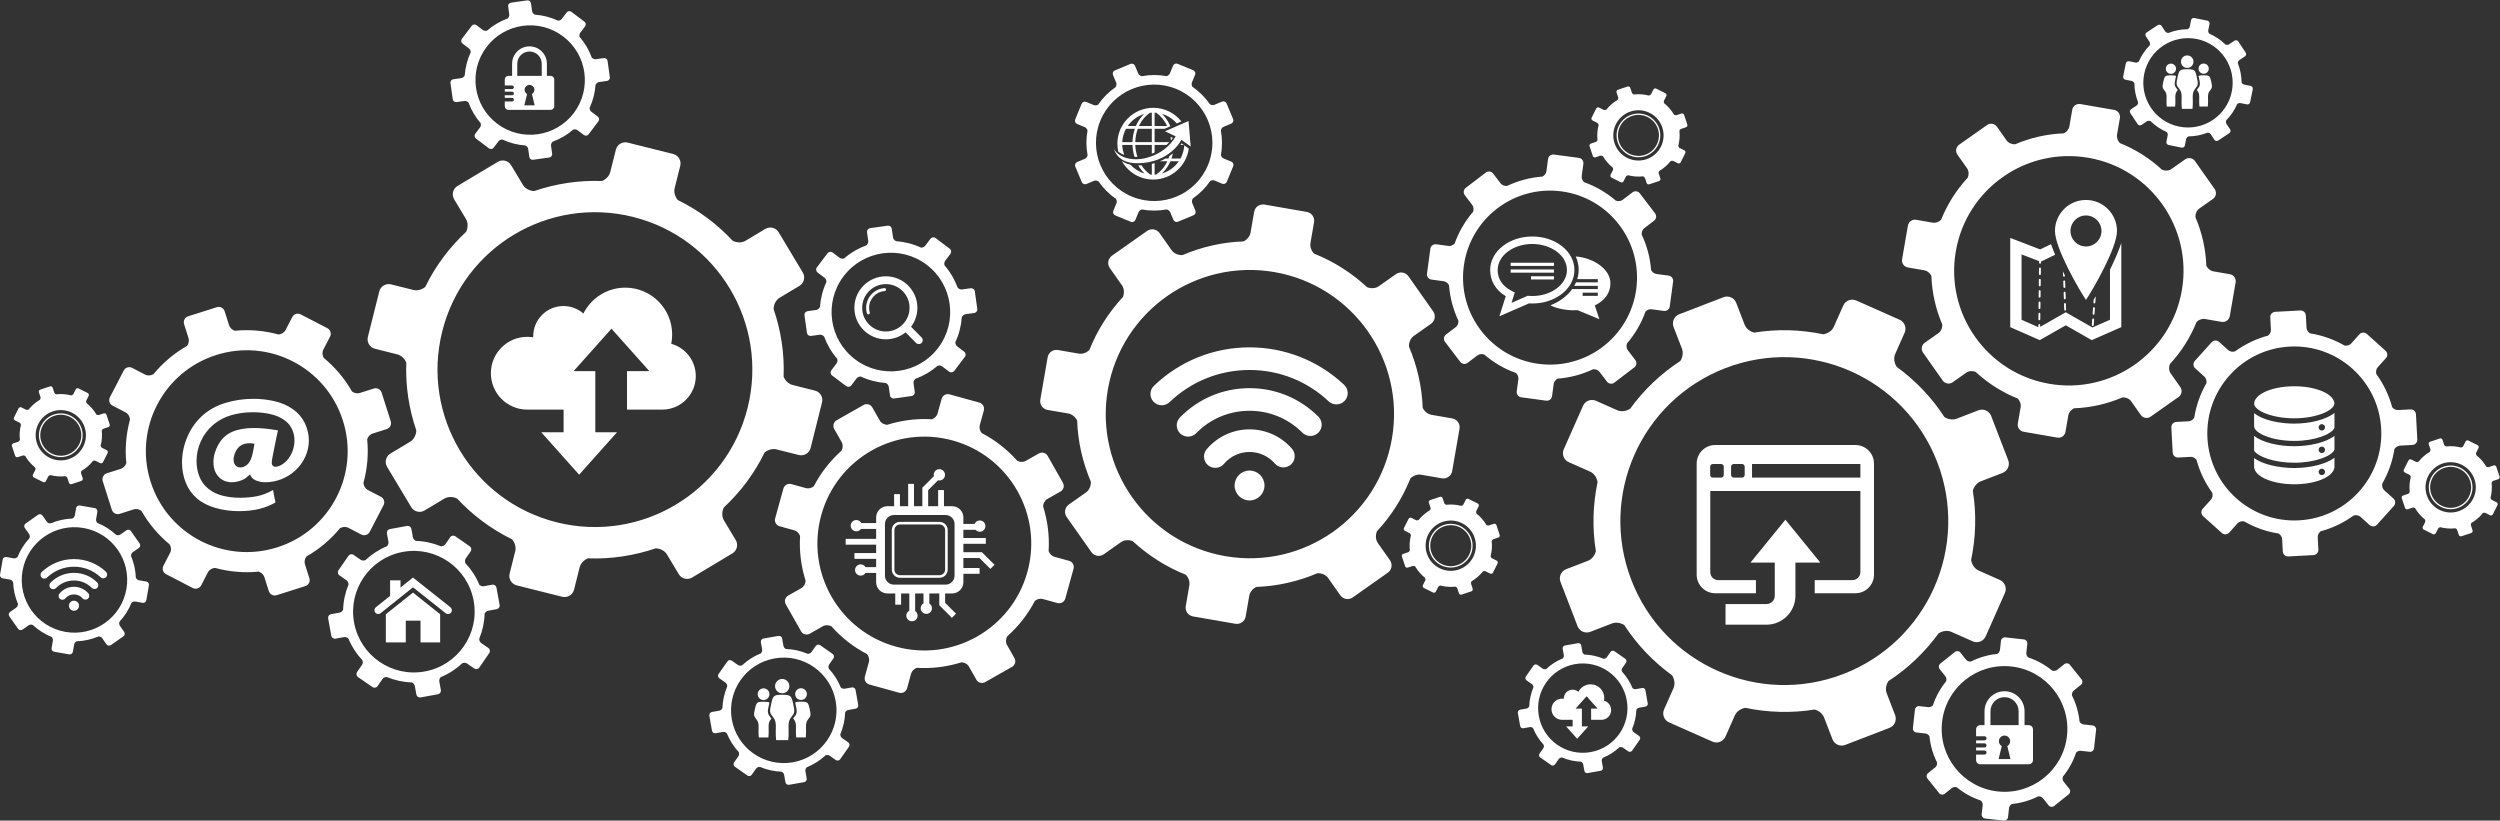
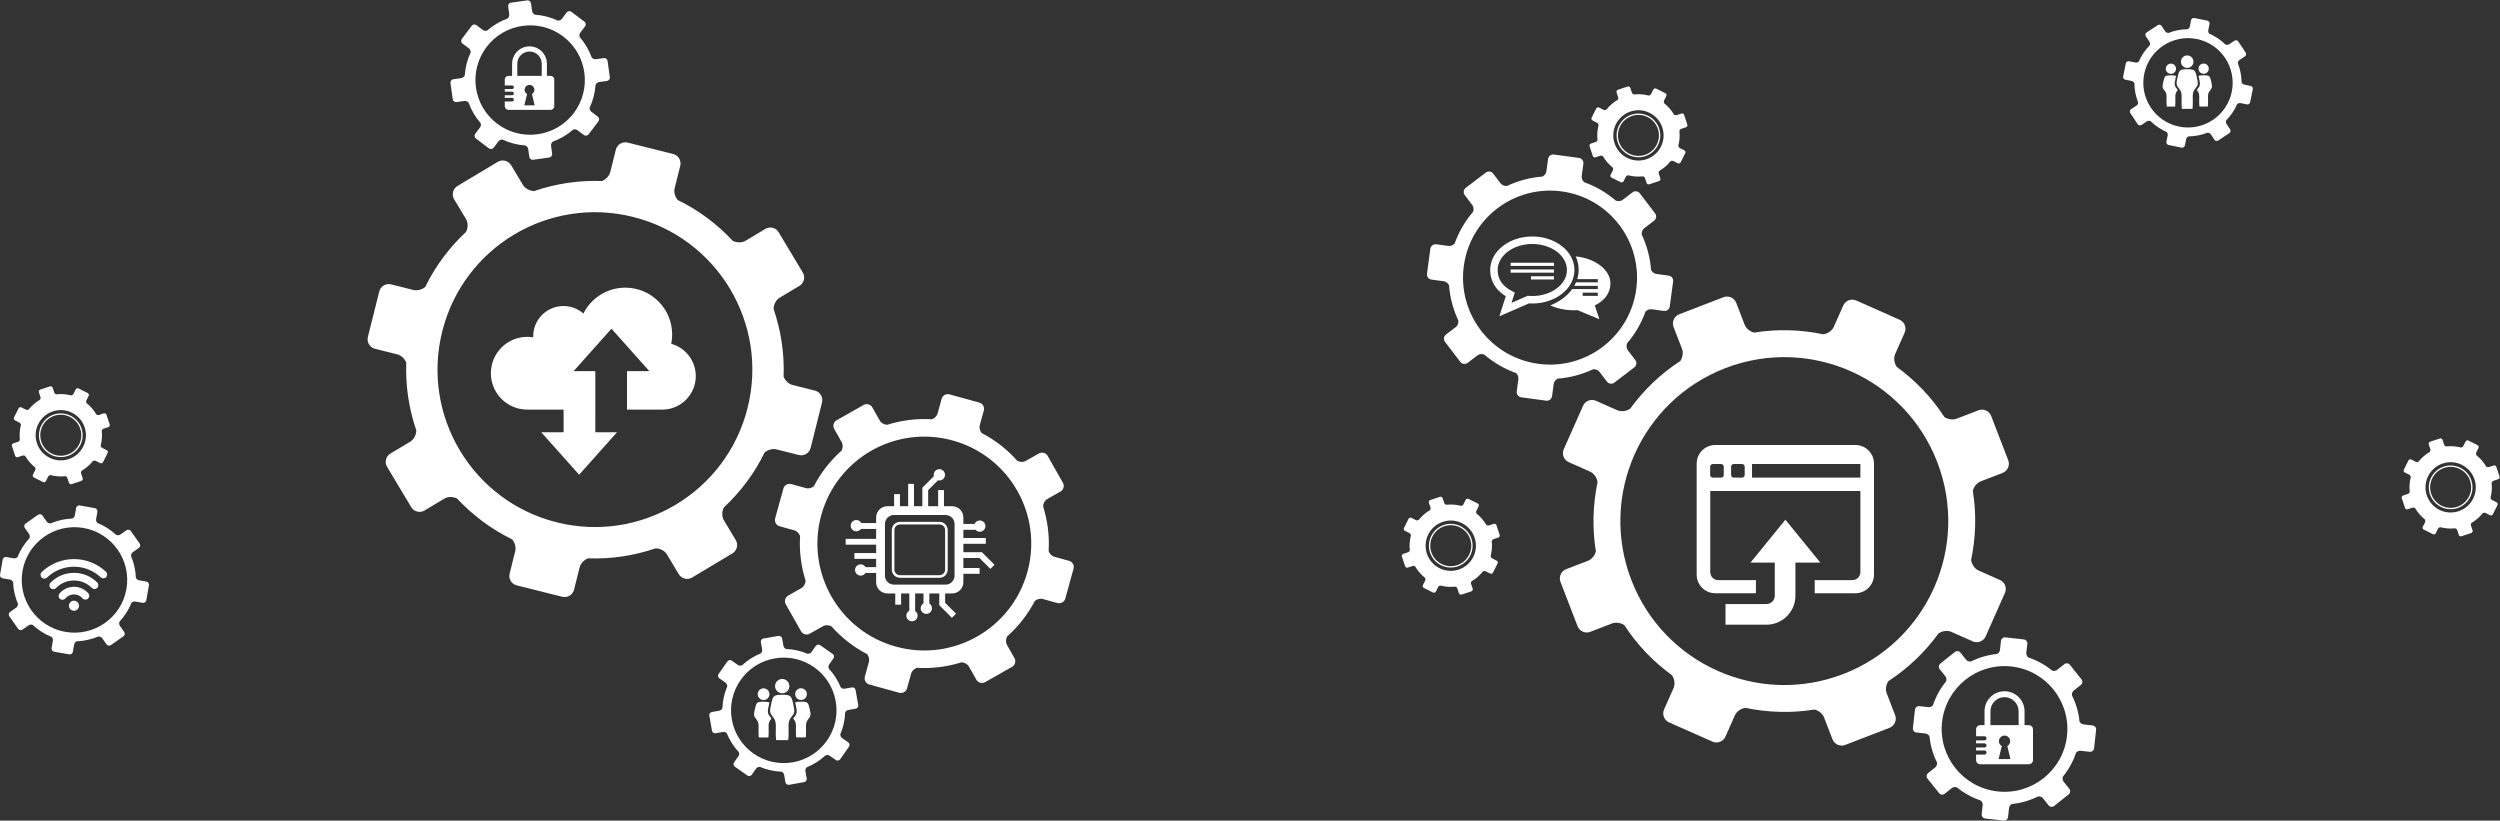
<svg xmlns="http://www.w3.org/2000/svg" width="100%" height="100%" viewBox="0 0 786 258" version="1.1" xml:space="preserve" style="fill-rule:evenodd;clip-rule:evenodd;stroke-linejoin:round;stroke-miterlimit:2;">
  <rect x="0" y="0" width="786" height="258" fill="#333333" stroke="none" />
  <g>
-     <path d="M79.285,143.168C79.082,143.973 78.806,144.652 78.457,145.203C78.106,145.755 77.67,146.188 77.147,146.5C76.623,146.814 76.086,146.969 75.538,146.969C74.939,146.969 74.44,146.755 74.041,146.323C73.641,145.893 73.442,145.289 73.442,144.513C73.442,143.719 73.654,142.879 74.076,141.993C74.498,141.107 75.082,140.445 75.828,140.005C76.574,139.569 77.453,139.348 78.465,139.348C78.928,139.348 79.442,139.409 80.005,139.527C79.728,141.151 79.488,142.365 79.285,143.168ZM92.052,128.63C90.397,127.47 88.494,126.639 86.341,126.14C84.188,125.642 81.981,125.392 79.72,125.392C76.644,125.392 73.706,125.817 70.904,126.664C68.103,127.512 65.692,128.837 63.672,130.639C61.653,132.442 60.072,134.658 58.933,137.292C57.794,139.926 57.225,142.638 57.225,145.429C57.225,147.671 57.617,149.774 58.397,151.733C59.178,153.694 60.346,155.342 61.9,156.682C63.455,158.019 65.399,159.023 67.735,159.695C70.069,160.369 72.526,160.704 75.103,160.704C77.429,160.704 79.532,160.48 81.41,160.03C83.288,159.582 85.025,158.891 86.622,157.959C86.321,156.684 86.064,155.383 85.848,154.06C84.203,154.997 82.561,155.638 80.924,155.98C79.287,156.323 77.438,156.496 75.377,156.496C73.515,156.496 71.732,156.284 70.03,155.862C68.326,155.44 66.829,154.718 65.542,153.696C64.253,152.677 63.306,151.4 62.699,149.865C62.092,148.332 61.79,146.694 61.79,144.952C61.79,142.795 62.246,140.71 63.161,138.694C64.077,136.681 65.375,134.961 67.054,133.545C68.734,132.127 70.644,131.115 72.782,130.51C74.919,129.906 77.161,129.604 79.506,129.604C81.419,129.604 83.258,129.801 85.022,130.199C86.153,130.449 87.171,130.809 88.078,131.281C88.984,131.754 89.758,132.298 90.399,132.911C91.04,133.526 91.564,134.321 91.971,135.301C92.379,136.279 92.583,137.341 92.583,138.486C92.583,139.929 92.273,141.3 91.652,142.592C91.032,143.889 90.231,144.903 89.252,145.642C88.271,146.378 87.403,146.749 86.649,146.749C86.297,146.749 86.008,146.645 85.782,146.435C85.555,146.227 85.442,145.922 85.442,145.521C85.442,145.439 85.447,145.33 85.455,145.197C85.463,145.066 85.487,144.846 85.529,144.538C85.57,144.232 85.632,143.889 85.714,143.505L86.928,137.382L87.398,135.316C84.563,134.815 82.052,134.565 79.863,134.565C77.145,134.565 74.861,134.961 73.012,135.759C71.164,136.556 69.717,137.885 68.673,139.744C67.628,141.604 67.106,143.445 67.106,145.272C67.106,147.199 67.645,148.738 68.723,149.892C69.799,151.045 71.184,151.621 72.875,151.621C73.439,151.621 74.01,151.555 74.589,151.422C75.17,151.289 75.7,151.116 76.181,150.9C76.662,150.686 77.017,150.486 77.251,150.304C77.483,150.12 77.938,149.729 78.618,149.133C78.883,149.962 79.459,150.583 80.341,150.998C81.224,151.415 82.265,151.621 83.464,151.621C85.112,151.621 86.765,151.306 88.422,150.676C90.079,150.043 91.57,149.113 92.893,147.886C94.216,146.656 95.25,145.22 95.99,143.576C96.731,141.932 97.103,140.238 97.103,138.495C97.103,136.569 96.674,134.734 95.818,132.989C94.962,131.246 93.707,129.792 92.052,128.63ZM649.058,90.539C649.221,90.533 649.349,90.396 649.344,90.232L649.283,88.455C649.278,88.291 649.141,88.164 648.978,88.169C648.813,88.174 648.686,88.312 648.69,88.475L648.75,90.253C648.756,90.416 648.894,90.545 649.058,90.539ZM649.177,94.094C649.34,94.088 649.469,93.951 649.462,93.788L649.403,92.01C649.396,91.847 649.26,91.717 649.097,91.724C648.934,91.729 648.806,91.866 648.811,92.03L648.869,93.807C648.876,93.972 649.014,94.099 649.177,94.094ZM649.225,86.678L649.222,86.611C649.007,86.191 648.796,85.767 648.585,85.341L648.631,86.697C648.637,86.861 648.773,86.99 648.938,86.984C649.101,86.978 649.229,86.841 649.225,86.678ZM658.512,98.674L658.64,96.9C658.652,96.737 658.528,96.595 658.365,96.583C658.201,96.572 658.061,96.695 658.048,96.858L657.92,98.631C657.908,98.795 658.031,98.937 658.194,98.948C658.359,98.96 658.5,98.838 658.512,98.674ZM657.793,100.405L657.665,102.179C657.653,102.342 657.776,102.484 657.938,102.496C658.102,102.509 658.245,102.385 658.257,102.221L658.384,100.448C658.396,100.284 658.273,100.142 658.11,100.131C657.945,100.119 657.804,100.241 657.793,100.405ZM658.768,95.126L658.895,93.352C658.898,93.297 658.882,93.245 658.857,93.198C658.644,93.569 658.438,93.923 658.235,94.268L658.176,95.085C658.164,95.247 658.286,95.389 658.451,95.401C658.614,95.414 658.755,95.29 658.768,95.126ZM641.527,95.08C641.53,94.917 641.4,94.782 641.235,94.78C641.071,94.779 640.937,94.909 640.935,95.073L640.913,96.851C640.911,97.015 641.043,97.15 641.206,97.152C641.369,97.153 641.504,97.023 641.507,96.858L641.527,95.08ZM641.614,87.967C641.615,87.804 641.485,87.67 641.32,87.667C641.157,87.666 641.022,87.797 641.021,87.96L640.999,89.739C640.998,89.902 641.129,90.036 641.292,90.038C641.456,90.04 641.59,89.909 641.592,89.745L641.614,87.967ZM641.657,84.412C641.659,84.247 641.527,84.112 641.364,84.111C641.2,84.109 641.065,84.24 641.063,84.403L641.043,86.182C641.041,86.346 641.172,86.481 641.336,86.482C641.499,86.484 641.633,86.353 641.635,86.189L641.657,84.412ZM650.956,72.619C650.956,69.926 653.138,67.744 655.83,67.744C658.524,67.744 660.706,69.926 660.706,72.619C660.706,75.312 658.524,77.494 655.83,77.494C653.138,77.494 650.956,75.312 650.956,72.619ZM665.581,72.619C665.581,67.235 661.215,62.869 655.83,62.869C650.446,62.869 646.081,67.235 646.081,72.619C646.081,78.005 653.704,91.173 655.83,94.287C657.945,91.173 665.581,78.005 665.581,72.619ZM649.296,97.648C649.459,97.642 649.587,97.506 649.583,97.342L649.523,95.565C649.518,95.401 649.38,95.273 649.216,95.278C649.053,95.284 648.925,95.421 648.931,95.584L648.99,97.361C648.995,97.525 649.133,97.655 649.296,97.648ZM641.192,98.338C641.028,98.335 640.894,98.466 640.894,98.63L640.871,100.407C640.869,100.571 641,100.706 641.164,100.707C641.326,100.709 641.461,100.579 641.465,100.415L641.485,98.636C641.488,98.473 641.356,98.339 641.192,98.338ZM641.571,91.524C641.573,91.36 641.442,91.225 641.278,91.223C641.114,91.221 640.979,91.353 640.978,91.517L640.957,93.295C640.955,93.459 641.086,93.593 641.25,93.594C641.413,93.597 641.547,93.465 641.549,93.303L641.571,91.524ZM663.383,100.532L657.854,102.964L650.334,98.666L649.479,98.178L649.479,98.176L649.478,98.178L649.476,98.176L649.476,98.178L648.622,98.666L641.436,102.773L641.443,102.193C641.444,102.029 641.313,101.894 641.149,101.892C640.984,101.891 640.852,102.022 640.849,102.186L640.842,102.849L635.573,100.532L635.573,79.977L640.863,82.011L641.092,82.1L641.085,82.627C641.084,82.789 641.215,82.924 641.378,82.925C641.542,82.927 641.677,82.797 641.678,82.632L641.683,82.238L642.272,81.954L646.131,80.096C645.649,78.951 645.213,77.834 644.843,76.768L641.423,78.416L634.434,75.728L632.018,74.799L632.018,102.852L633.079,103.32L640.489,106.58L641.311,106.941L642.088,106.496L649.478,102.273L656.867,106.496L657.646,106.941L658.466,106.58L665.876,103.32L666.938,102.852L666.938,76.415C666.066,79 664.783,81.923 663.383,84.788L663.383,100.532ZM278.519,104.223C274.411,104.223 271.068,100.881 271.068,96.774C271.068,92.666 274.411,89.324 278.519,89.324C282.626,89.324 285.969,92.666 285.969,96.774C285.969,100.881 282.626,104.223 278.519,104.223ZM286.429,102.729C287.682,101.069 288.426,99.007 288.426,96.774C288.426,91.31 283.981,86.867 278.519,86.867C273.056,86.867 268.612,91.31 268.612,96.774C268.612,102.235 273.056,106.68 278.519,106.68C280.864,106.68 283.02,105.859 284.718,104.491L288.009,107.822C288.486,108.304 289.265,108.306 289.746,107.829C290.228,107.351 290.23,106.573 289.751,106.092L286.429,102.729ZM278.082,90.581C274.846,90.805 272.31,93.526 272.31,96.774C272.31,97.359 272.392,97.938 272.553,98.496C272.625,98.744 272.883,98.887 273.131,98.816C273.38,98.743 273.522,98.484 273.452,98.236C273.315,97.763 273.246,97.271 273.246,96.774C273.246,94.015 275.398,91.705 278.147,91.514C278.405,91.497 278.6,91.272 278.582,91.015C278.564,90.757 278.341,90.563 278.082,90.581ZM392.857,134.991C387.652,134.991 382.739,137.272 379.376,141.247C378.107,142.747 378.295,144.991 379.794,146.26C381.293,147.529 383.537,147.341 384.806,145.841C386.815,143.464 389.749,142.102 392.857,142.102C395.913,142.102 398.813,143.426 400.819,145.736C402.105,147.217 404.352,147.376 405.836,146.088C407.316,144.801 407.476,142.557 406.188,141.072C402.833,137.206 397.973,134.991 392.857,134.991ZM392.857,147.944C390.263,147.944 388.159,150.046 388.159,152.642C388.159,155.238 390.263,157.341 392.857,157.341C395.453,157.341 397.557,155.238 397.557,152.642C397.557,150.046 395.453,147.944 392.857,147.944ZM392.857,122.036C384.558,122.036 376.79,125.305 370.984,131.236C369.609,132.64 369.634,134.891 371.037,136.264C372.442,137.638 374.692,137.615 376.066,136.211C380.524,131.655 386.487,129.148 392.857,129.148C399.133,129.148 405.032,131.592 409.47,136.03C410.859,137.419 413.11,137.419 414.499,136.03C415.888,134.642 415.888,132.391 414.499,131C408.718,125.22 401.032,122.036 392.857,122.036ZM392.857,109.211C381.598,109.211 370.921,113.502 362.797,121.295C361.379,122.654 361.333,124.905 362.692,126.322C364.052,127.74 366.302,127.787 367.72,126.428C374.514,119.912 383.441,116.322 392.857,116.322C402.141,116.322 410.976,119.823 417.735,126.181C419.164,127.525 421.415,127.457 422.762,126.027C424.105,124.597 424.039,122.346 422.608,121C414.524,113.398 403.959,109.211 392.857,109.211ZM685.969,91.3C682.564,110.921 663.899,124.066 644.279,120.664C624.658,117.259 611.511,98.594 614.914,78.973C618.319,59.352 636.984,46.206 656.605,49.61C676.226,53.014 689.373,71.679 685.969,91.3ZM701.072,86.214L695.857,85.31C694.937,85.151 694.086,84.431 693.669,83.56C693.477,78.202 692.271,73.037 690.237,68.262C690.182,67.248 690.629,66.152 691.438,65.583L695.757,62.54C696.755,61.837 696.997,60.443 696.294,59.442L690.099,50.643C689.394,49.644 688,49.402 687.001,50.106L682.681,53.15C681.875,53.718 680.688,53.771 679.754,53.375C675.94,49.851 671.478,46.972 666.496,44.986C665.819,44.299 665.433,43.258 665.592,42.341L666.497,37.124C666.707,35.919 665.889,34.763 664.686,34.553L654.083,32.714C652.878,32.505 651.72,33.32 651.512,34.524L650.605,39.741C650.447,40.658 649.733,41.508 648.864,41.927C643.504,42.118 638.337,43.325 633.56,45.358C632.545,45.415 631.446,44.967 630.878,44.159L627.839,39.842C627.135,38.843 625.741,38.601 624.742,39.305L615.938,45.502C614.938,46.206 614.696,47.601 615.4,48.6L618.445,52.92C619.012,53.723 619.068,54.903 618.677,55.838C615.153,59.65 612.271,64.109 610.288,69.095C609.6,69.776 608.555,70.164 607.636,70.005L602.425,69.101C601.22,68.891 600.061,69.707 599.853,70.911L598.013,81.512C597.804,82.717 598.62,83.876 599.824,84.084L605.036,84.989C605.956,85.148 606.808,85.869 607.227,86.74C607.419,92.1 608.625,97.267 610.659,102.046C610.714,103.056 610.267,104.151 609.459,104.72L605.137,107.761C604.139,108.466 603.896,109.859 604.6,110.859L610.798,119.66C611.501,120.659 612.896,120.9 613.895,120.197L618.215,117.153C619.021,116.582 620.207,116.53 621.14,116.925C624.952,120.445 629.409,123.323 634.39,125.308C635.07,125.995 635.461,127.039 635.302,127.958L634.396,133.173C634.188,134.377 635.003,135.536 636.209,135.745L646.811,137.584C648.015,137.793 649.175,136.978 649.384,135.774L650.287,130.559C650.448,129.638 651.167,128.787 652.038,128.369C657.396,128.177 662.561,126.968 667.335,124.94C668.349,124.882 669.447,125.33 670.016,126.139L673.061,130.462C673.764,131.46 675.159,131.702 676.158,130.999L684.955,124.799C685.955,124.097 686.195,122.701 685.493,121.701L682.451,117.383C681.882,116.573 681.826,115.387 682.226,114.448C685.748,110.641 688.622,106.185 690.605,101.206C691.294,100.526 692.338,100.134 693.259,100.293L698.474,101.198C699.677,101.407 700.836,100.591 701.045,99.386L702.885,88.785C703.094,87.581 702.277,86.424 701.072,86.214ZM294.988,109.334C288.79,117.56 277.098,119.202 268.873,113.005C260.647,106.807 259.002,95.115 265.201,86.889C271.399,78.664 283.091,77.02 291.317,83.218C299.542,89.416 301.186,101.109 294.988,109.334ZM305.187,90.621L302.48,91.003C301.976,91.074 301.417,90.818 301.081,90.415C300.157,87.894 298.783,85.515 296.96,83.425C296.811,82.95 296.878,82.38 297.168,81.996L298.816,79.808C299.197,79.303 299.093,78.578 298.589,78.197L294.144,74.848C293.639,74.467 292.914,74.57 292.534,75.074L290.886,77.261C290.596,77.646 290.067,77.869 289.568,77.856C287.057,76.678 284.394,76.014 281.716,75.822C281.235,75.609 280.835,75.144 280.765,74.637L280.385,71.933C280.297,71.308 279.713,70.868 279.087,70.956L273.573,71.729C272.946,71.817 272.506,72.402 272.594,73.027L272.976,75.734C273.047,76.238 272.794,76.795 272.394,77.132C269.872,78.054 267.493,79.425 265.404,81.252C264.926,81.402 264.354,81.335 263.969,81.045L261.784,79.399C261.278,79.017 260.553,79.119 260.173,79.624L256.824,84.069C256.443,84.574 256.545,85.299 257.051,85.679L259.234,87.326C259.621,87.617 259.842,88.149 259.829,88.649C258.653,91.161 257.989,93.823 257.797,96.503C257.583,96.98 257.118,97.379 256.613,97.45L253.906,97.829C253.281,97.918 252.84,98.501 252.928,99.128L253.703,104.64C253.791,105.266 254.375,105.706 255,105.618L257.708,105.238C258.213,105.165 258.771,105.421 259.107,105.822C260.031,108.343 261.402,110.719 263.226,112.808C263.376,113.285 263.31,113.858 263.02,114.243L261.372,116.429C260.992,116.934 261.092,117.659 261.599,118.04L266.043,121.389C266.548,121.77 267.275,121.668 267.655,121.163L269.302,118.977C269.593,118.591 270.125,118.369 270.625,118.382C273.135,119.559 275.797,120.222 278.473,120.415C278.953,120.628 279.353,121.094 279.423,121.6L279.804,124.307C279.892,124.933 280.477,125.374 281.103,125.286L286.614,124.51C287.24,124.422 287.681,123.836 287.593,123.211L287.213,120.506C287.142,119.999 287.396,119.44 287.802,119.102C290.321,118.182 292.696,116.81 294.784,114.988C295.261,114.836 295.833,114.903 296.22,115.194L298.406,116.841C298.91,117.221 299.636,117.118 300.017,116.613L303.366,112.169C303.746,111.665 303.644,110.939 303.139,110.559L300.952,108.911C300.566,108.62 300.345,108.089 300.358,107.589C301.535,105.078 302.199,102.417 302.391,99.74C302.604,99.26 303.068,98.862 303.576,98.791L306.281,98.411C306.906,98.322 307.347,97.738 307.259,97.112L306.485,91.6C306.396,90.974 305.813,90.534 305.187,90.621ZM437.615,137.945C433.337,162.605 409.878,179.126 385.219,174.85C360.56,170.571 344.036,147.112 348.314,122.452C352.593,97.792 376.052,81.271 400.712,85.549C425.37,89.827 441.894,113.285 437.615,137.945ZM456.598,131.553L450.044,130.417C448.887,130.216 447.817,129.313 447.293,128.216C447.052,121.483 445.536,114.992 442.98,108.99C442.91,107.716 443.473,106.339 444.489,105.623L449.917,101.799C451.172,100.915 451.476,99.163 450.592,97.906L442.806,86.848C441.92,85.591 440.168,85.288 438.912,86.172L433.483,89.998C432.47,90.712 430.979,90.778 429.805,90.281C425.012,85.852 419.403,82.233 413.142,79.737C412.291,78.874 411.806,77.566 412.006,76.413L413.144,69.857C413.407,68.342 412.379,66.889 410.866,66.626L397.541,64.314C396.026,64.051 394.571,65.075 394.31,66.589L393.171,73.146C392.972,74.299 392.074,75.367 390.982,75.893C384.245,76.133 377.751,77.651 371.747,80.205C370.472,80.277 369.092,79.714 368.377,78.698L364.557,73.273C363.673,72.017 361.92,71.713 360.665,72.598L349.601,80.386C348.345,81.271 348.04,83.024 348.925,84.279L352.751,89.708C353.463,90.718 353.535,92.202 353.042,93.377C348.615,98.168 344.991,103.771 342.499,110.038C341.634,110.893 340.322,111.381 339.166,111.18L332.617,110.045C331.102,109.781 329.646,110.806 329.383,112.32L327.072,125.644C326.809,127.157 327.835,128.613 329.349,128.876L335.898,130.013C337.055,130.214 338.125,131.119 338.651,132.214C338.893,138.95 340.409,145.445 342.966,151.45C343.035,152.721 342.473,154.097 341.457,154.812L336.025,158.634C334.77,159.519 334.465,161.271 335.35,162.527L343.141,173.588C344.025,174.844 345.777,175.147 347.033,174.264L352.462,170.437C353.476,169.72 354.966,169.655 356.138,170.151C360.93,174.574 366.531,178.193 372.791,180.686C373.646,181.55 374.137,182.863 373.937,184.018L372.799,190.572C372.537,192.085 373.562,193.542 375.077,193.804L388.401,196.115C389.916,196.378 391.372,195.354 391.635,193.84L392.771,187.285C392.973,186.129 393.876,185.06 394.972,184.532C401.706,184.293 408.196,182.774 414.196,180.224C415.471,180.152 416.851,180.715 417.565,181.731L421.393,187.163C422.276,188.419 424.029,188.723 425.285,187.839L436.342,180.047C437.598,179.164 437.9,177.41 437.018,176.154L433.194,170.726C432.479,169.708 432.409,168.218 432.911,167.038C437.338,162.253 440.95,156.653 443.443,150.395C444.308,149.54 445.62,149.047 446.777,149.248L453.332,150.386C454.844,150.649 456.301,149.622 456.563,148.108L458.876,134.783C459.138,133.271 458.112,131.816 456.598,131.553ZM87.177,172.08C70.479,177.379 52.647,168.138 47.347,151.442C42.047,134.743 51.287,116.91 67.985,111.611C84.684,106.312 102.517,115.552 107.816,132.251C113.116,148.946 103.875,166.78 87.177,172.08ZM119.983,123.429C119.658,122.404 118.552,121.83 117.528,122.155L113.088,123.564C112.307,123.812 111.353,123.6 110.675,123.091C108.352,118.984 105.314,115.44 101.789,112.533C101.333,111.765 101.238,110.727 101.638,109.955L103.775,105.831C104.27,104.878 103.894,103.69 102.939,103.196L94.53,98.837C93.576,98.342 92.389,98.718 91.895,99.674L89.756,103.801C89.359,104.57 88.46,105.092 87.572,105.165C83.167,103.962 78.517,103.519 73.82,103.993C73.01,103.732 72.284,103.074 72.035,102.291L70.628,97.856C70.301,96.831 69.196,96.257 68.172,96.582L59.149,99.446C58.124,99.771 57.551,100.879 57.876,101.903L59.282,106.338C59.532,107.121 59.315,108.078 58.803,108.759C54.698,111.082 51.153,114.119 48.247,117.646C47.481,118.099 46.444,118.194 45.672,117.794L41.545,115.652C40.591,115.158 39.404,115.534 38.91,116.489L34.552,124.898C34.058,125.852 34.435,127.037 35.389,127.532L39.518,129.671C40.29,130.07 40.812,130.974 40.882,131.862C39.68,136.266 39.24,140.912 39.711,145.604C39.449,146.415 38.793,147.144 38.011,147.392L33.572,148.8C32.548,149.125 31.974,150.233 32.299,151.258L35.164,160.28C35.488,161.307 36.596,161.88 37.622,161.554L42.059,160.145C42.842,159.897 43.798,160.113 44.479,160.625C46.8,164.73 49.839,168.271 53.358,171.175C53.814,171.945 53.91,172.982 53.509,173.754L51.37,177.885C50.875,178.839 51.252,180.026 52.206,180.521L60.613,184.874C61.568,185.368 62.754,184.991 63.25,184.037L65.388,179.912C65.789,179.14 66.692,178.614 67.587,178.545C71.988,179.751 76.633,180.187 81.324,179.717C82.133,179.979 82.863,180.635 83.113,181.418L84.519,185.858C84.845,186.88 85.953,187.453 86.979,187.129L96,184.268C97.025,183.94 97.597,182.835 97.272,181.81L95.864,177.371C95.615,176.588 95.831,175.631 96.342,174.952C100.448,172.629 103.991,169.593 106.894,166.07C107.662,165.616 108.7,165.521 109.473,165.92L113.599,168.058C114.553,168.553 115.74,168.175 116.235,167.222L120.592,158.818C121.086,157.861 120.71,156.674 119.756,156.179L115.627,154.042C114.857,153.643 114.334,152.738 114.264,151.85C115.469,147.442 115.908,142.791 115.438,138.095C115.698,137.288 116.355,136.565 117.135,136.318L121.575,134.908C122.601,134.584 123.172,133.476 122.847,132.451L119.983,123.429Z" style="fill:white;fill-rule:nonzero;" />
    <path d="M170.325,23.85L162.627,23.85L162.627,20.045C162.627,17.923 164.354,16.196 166.476,16.196C168.598,16.196 170.325,17.923 170.325,20.045L170.325,23.85ZM164.855,33.113L165.716,29.57C165.251,29.305 164.937,28.805 164.937,28.232C164.937,27.382 165.626,26.693 166.476,26.693C167.326,26.693 168.015,27.382 168.015,28.232C168.015,28.805 167.701,29.305 167.236,29.57L168.097,33.113L164.855,33.113ZM173.106,23.85L171.944,23.85L171.944,20.045C171.944,17.029 169.491,14.576 166.476,14.576C163.461,14.576 161.008,17.029 161.008,20.045L161.008,23.85L159.846,23.85C159.212,23.85 158.698,24.364 158.698,24.998L158.698,26.875L160.994,26.875C161.307,26.875 161.561,27.129 161.561,27.442C161.561,27.755 161.307,28.009 160.994,28.009L158.698,28.009L158.698,28.82L160.994,28.82C161.307,28.82 161.561,29.073 161.561,29.386C161.561,29.7 161.307,29.954 160.994,29.954L158.698,29.954L158.698,30.764L160.994,30.764C161.307,30.764 161.561,31.017 161.561,31.331C161.561,31.644 161.307,31.899 160.994,31.899L158.698,31.899L158.698,33.396C158.698,34.03 159.212,34.545 159.846,34.545L173.106,34.545C173.74,34.545 174.254,34.03 174.254,33.396L174.254,24.998C174.254,24.364 173.74,23.85 173.106,23.85ZM300.112,180.988C300.112,182.546 298.85,183.807 297.293,183.807L281.049,183.807C279.492,183.807 278.229,182.546 278.229,180.988L278.229,164.743C278.229,163.187 279.492,161.924 281.049,161.924L297.293,161.924C298.85,161.924 300.112,163.187 300.112,164.743L300.112,180.988ZM308.731,173.604L302.884,173.604L302.884,170.979L309.938,170.979L309.938,169.144L302.884,169.144L302.884,166.561L306.698,166.561C307.024,166.94 307.501,167.184 308.04,167.184C309.021,167.184 309.816,166.388 309.816,165.407C309.816,164.427 309.021,163.632 308.04,163.632C307.299,163.632 306.667,164.083 306.4,164.728L302.884,164.728L302.884,162.686C302.884,160.735 301.302,159.152 299.35,159.152L296.784,159.152L296.784,154.078L294.95,154.078L294.95,159.152L291.817,159.152L291.817,154.103L294.914,151.007C295.049,151.039 295.188,151.062 295.333,151.062C296.313,151.062 297.109,150.267 297.109,149.285C297.109,148.305 296.313,147.509 295.333,147.509C294.352,147.509 293.557,148.305 293.557,149.285C293.557,149.434 293.581,149.575 293.615,149.713L290,153.327L289.984,153.327L289.984,159.152L287.357,159.152L287.357,152.12L285.524,152.12L285.524,159.152L282.94,159.152L282.94,155.354L281.106,155.354L281.106,159.152L278.991,159.152C277.04,159.152 275.457,160.735 275.457,162.686L275.457,164.453L270.804,164.453C270.507,163.887 269.92,163.494 269.236,163.494C268.255,163.494 267.46,164.29 267.46,165.271C267.46,166.252 268.255,167.047 269.236,167.047C269.838,167.047 270.369,166.745 270.689,166.287L275.457,166.287L275.457,169.421L265.88,169.421L265.88,171.254L275.457,171.254L275.457,173.881L268.636,173.881L268.636,175.714L275.457,175.714L275.457,178.298L272.121,178.298C271.811,177.781 271.25,177.432 270.603,177.432C269.622,177.432 268.826,178.226 268.826,179.207C268.826,180.188 269.622,180.984 270.603,180.984C271.244,180.984 271.8,180.641 272.113,180.133L275.457,180.133L275.457,183.045C275.457,184.997 277.04,186.578 278.991,186.578L281.471,186.578L281.471,190.104L283.305,190.104L283.305,186.578L285.888,186.578L285.888,191.996C285.332,192.296 284.949,192.877 284.949,193.554C284.949,194.534 285.744,195.33 286.725,195.33C287.706,195.33 288.501,194.534 288.501,193.554C288.501,192.943 288.192,192.404 287.722,192.084L287.722,186.578L290.348,186.578L290.348,189.699C289.818,190.008 289.458,190.574 289.458,191.233C289.458,192.213 290.253,193.007 291.234,193.007C292.215,193.007 293.01,192.213 293.01,191.233C293.01,190.601 292.679,190.049 292.182,189.735L292.182,186.578L295.315,186.578L295.315,190.276L295.313,190.279L295.315,190.28L295.315,190.285L295.32,190.285L299.274,194.24L300.571,192.943L297.149,189.521L297.149,186.578L299.35,186.578C301.302,186.578 302.884,184.997 302.884,183.045L302.884,180.405L307.979,180.405L307.979,178.571L302.884,178.571L302.884,175.439L307.955,175.439L311.38,178.863L312.677,177.566L308.731,173.621L308.731,173.604ZM297.142,179.087C297.142,180.051 296.356,180.836 295.391,180.836L282.95,180.836C281.985,180.836 281.2,180.051 281.2,179.087L281.2,166.645C281.2,165.68 281.985,164.895 282.95,164.895L295.391,164.895C296.356,164.895 297.142,165.68 297.142,166.645L297.142,179.087ZM295.391,164.076L282.95,164.076C281.533,164.076 280.38,165.228 280.38,166.645L280.38,179.087C280.38,180.503 281.533,181.656 282.95,181.656L295.391,181.656C296.808,181.656 297.96,180.503 297.96,179.087L297.96,166.645C297.96,165.228 296.808,164.076 295.391,164.076ZM561.333,163.395L550.352,176.882L557.989,176.882L557.989,187.303C557.989,188.741 556.819,189.911 555.381,189.911L542.504,189.911L542.504,196.401L555.381,196.401C560.397,196.401 564.479,192.32 564.479,187.303L564.479,176.882L572.313,176.882L561.333,163.395ZM584.906,150.162L550.837,150.162L550.837,145.886L584.906,145.886L584.906,150.162ZM548.532,149.326C548.532,149.789 548.157,150.162 547.695,150.162L545.091,150.162C544.629,150.162 544.255,149.789 544.255,149.326L544.255,146.723C544.255,146.26 544.629,145.886 545.091,145.886L547.695,145.886C548.157,145.886 548.532,146.26 548.532,146.723L548.532,149.326ZM541.95,149.326C541.95,149.789 541.575,150.162 541.114,150.162L538.509,150.162C538.047,150.162 537.673,149.789 537.673,149.326L537.673,146.723C537.673,146.26 538.047,145.886 538.509,145.886L541.114,145.886C541.575,145.886 541.95,146.26 541.95,146.723L541.95,149.326ZM583.331,139.912L539.285,139.912C536.054,139.912 533.433,142.532 533.433,145.766L533.433,180.665C533.433,183.899 536.054,186.519 539.285,186.519L552.065,186.519L552.065,182.39L540.219,182.39C538.832,182.39 537.71,181.266 537.71,179.88L537.71,154.366L584.906,154.366L584.906,179.88C584.906,181.266 583.783,182.39 582.397,182.39L570.55,182.39L570.55,186.519L583.331,186.519C586.563,186.519 589.184,183.899 589.184,180.665L589.184,145.766C589.184,142.532 586.563,139.912 583.331,139.912ZM180.418,35.521C174.701,43.108 163.918,44.623 156.33,38.907C148.745,33.19 147.228,22.407 152.944,14.82C158.661,7.233 169.444,5.717 177.032,11.434C184.618,17.15 186.135,27.935 180.418,35.521ZM189.823,18.261L187.327,18.614C186.862,18.679 186.347,18.443 186.037,18.071C185.186,15.747 183.918,13.552 182.236,11.625C182.099,11.186 182.16,10.661 182.428,10.306L183.947,8.289C184.299,7.823 184.203,7.154 183.738,6.802L179.639,3.715C179.174,3.363 178.504,3.458 178.154,3.923L176.634,5.94C176.367,6.295 175.879,6.5 175.419,6.488C173.103,5.402 170.646,4.79 168.177,4.612C167.733,4.416 167.364,3.987 167.299,3.519L166.949,1.026C166.867,0.449 166.329,0.043 165.752,0.124L160.666,0.838C160.088,0.919 159.682,1.458 159.764,2.035L160.115,4.531C160.181,4.996 159.947,5.509 159.578,5.82C157.253,6.672 155.059,7.936 153.131,9.62C152.691,9.759 152.164,9.697 151.808,9.429L149.793,7.912C149.326,7.559 148.658,7.653 148.307,8.119L145.219,12.218C144.867,12.684 144.962,13.353 145.428,13.704L147.442,15.222C147.798,15.491 148.003,15.982 147.991,16.443C146.905,18.759 146.293,21.215 146.115,23.686C145.918,24.127 145.489,24.494 145.023,24.56L142.527,24.91C141.95,24.992 141.544,25.529 141.625,26.107L142.34,31.192C142.42,31.769 142.96,32.175 143.537,32.094L146.033,31.743C146.5,31.676 147.014,31.913 147.324,32.283C148.176,34.607 149.44,36.799 151.122,38.725C151.261,39.166 151.2,39.694 150.933,40.049L149.413,42.065C149.062,42.531 149.155,43.2 149.622,43.551L153.722,46.639C154.187,46.991 154.856,46.897 155.208,46.431L156.727,44.415C156.995,44.059 157.486,43.855 157.946,43.867C160.263,44.952 162.717,45.563 165.186,45.742C165.627,45.938 165.997,46.368 166.062,46.835L166.413,49.331C166.494,49.909 167.034,50.315 167.61,50.234L172.694,49.518C173.271,49.437 173.678,48.897 173.597,48.32L173.246,45.826C173.181,45.358 173.415,44.841 173.789,44.53C176.113,43.682 178.304,42.417 180.229,40.736C180.669,40.596 181.197,40.657 181.554,40.925L183.569,42.445C184.035,42.796 184.704,42.701 185.056,42.235L188.145,38.136C188.495,37.672 188.4,37.002 187.935,36.651L185.918,35.132C185.563,34.863 185.358,34.373 185.371,33.912C186.455,31.596 187.068,29.142 187.245,26.673C187.442,26.23 187.87,25.862 188.338,25.797L190.832,25.446C191.41,25.364 191.816,24.826 191.735,24.249L191.021,19.165C190.939,18.588 190.402,18.181 189.823,18.261ZM772.978,160.73C768.832,162.105 764.356,159.861 762.979,155.714C761.604,151.57 763.848,147.095 767.993,145.718C772.139,144.341 776.615,146.587 777.991,150.732C779.367,154.878 777.122,159.353 772.978,160.73ZM785.856,149.823L784.842,146.767C784.726,146.419 784.348,146.228 783.999,146.345L782.497,146.843C782.23,146.931 781.903,146.863 781.67,146.691C780.862,145.304 779.813,144.113 778.6,143.14C778.442,142.88 778.404,142.529 778.536,142.263L779.246,140.849C779.411,140.523 779.277,140.12 778.95,139.956L776.069,138.511C775.743,138.345 775.34,138.48 775.176,138.808L774.467,140.222C774.334,140.486 774.029,140.667 773.727,140.696C772.221,140.306 770.636,140.177 769.041,140.359C768.764,140.273 768.515,140.052 768.427,139.788L767.928,138.282C767.812,137.935 767.434,137.745 767.086,137.861L764.028,138.876C763.681,138.991 763.489,139.37 763.605,139.718L764.104,141.222C764.191,141.488 764.124,141.814 763.955,142.046C762.566,142.857 761.374,143.905 760.401,145.116C760.143,145.277 759.788,145.314 759.523,145.181L758.111,144.472C757.783,144.308 757.382,144.441 757.218,144.769L755.771,147.65C755.606,147.978 755.74,148.38 756.067,148.544L757.483,149.251C757.747,149.384 757.928,149.689 757.957,149.989C757.567,151.493 757.438,153.079 757.619,154.675C757.533,154.952 757.313,155.202 757.048,155.29L755.546,155.79C755.198,155.905 755.007,156.284 755.123,156.632L756.138,159.689C756.253,160.036 756.633,160.228 756.98,160.111L758.482,159.613C758.748,159.525 759.075,159.595 759.309,159.765C760.119,161.152 761.169,162.345 762.381,163.318C762.538,163.577 762.576,163.929 762.443,164.195L761.733,165.609C761.569,165.935 761.702,166.337 762.03,166.501L764.911,167.946C765.237,168.111 765.641,167.978 765.804,167.65L766.513,166.236C766.646,165.972 766.952,165.788 767.254,165.761C768.757,166.152 770.342,166.279 771.936,166.097C772.212,166.183 772.464,166.404 772.552,166.669L773.051,168.173C773.167,168.521 773.546,168.71 773.894,168.595L776.951,167.579C777.299,167.464 777.489,167.085 777.373,166.738L776.874,165.234C776.787,164.968 776.855,164.642 777.026,164.407C778.414,163.599 779.605,162.55 780.578,161.339C780.838,161.179 781.191,161.142 781.455,161.275L782.87,161.986C783.197,162.15 783.6,162.015 783.764,161.689L785.208,158.808C785.373,158.48 785.239,158.077 784.911,157.913L783.497,157.206C783.232,157.071 783.05,156.767 783.022,156.462C783.414,154.958 783.541,153.376 783.359,151.78C783.445,151.505 783.665,151.253 783.932,151.165L785.434,150.667C785.782,150.55 785.972,150.171 785.856,149.823ZM772.517,159.341C769.144,160.462 765.486,158.628 764.367,155.255C763.247,151.88 765.081,148.226 768.455,147.105C771.828,145.986 775.484,147.818 776.604,151.193C777.725,154.566 775.89,158.222 772.517,159.341ZM768.321,146.702C764.725,147.896 762.77,151.792 763.964,155.388C765.157,158.984 769.055,160.939 772.65,159.745C776.247,158.55 778.201,154.655 777.007,151.058C775.813,147.462 771.917,145.509 768.321,146.702ZM579.523,211.918C552.967,222.155 523.14,208.923 512.901,182.364C502.667,155.805 515.9,125.978 542.458,115.741C569.015,105.507 598.842,118.737 609.079,145.294C619.315,171.854 606.083,201.682 579.523,211.918ZM626.016,130.763C625.404,129.18 623.607,128.385 622.025,128.994L615.172,131.634C613.963,132.103 612.435,131.852 611.316,131.113C607.271,124.87 602.151,119.583 596.329,115.348C595.539,114.183 595.288,112.556 595.844,111.301L598.815,104.603C599.503,103.054 598.797,101.22 597.246,100.533L583.597,94.475C582.05,93.786 580.214,94.492 579.525,96.043L576.555,102.743C576,103.997 574.625,104.905 573.231,105.101C566.178,103.627 558.815,103.379 551.467,104.569C550.173,104.233 548.969,103.268 548.505,102.064L545.863,95.209C545.252,93.624 543.455,92.828 541.873,93.439L527.938,98.809C526.357,99.418 525.559,101.216 526.169,102.798L528.813,109.654C529.275,110.859 529.031,112.381 528.296,113.497C522.054,117.548 516.761,122.669 512.523,128.495C511.356,129.287 509.729,129.535 508.476,128.981L501.781,126.008C500.23,125.32 498.397,126.028 497.71,127.575L491.651,141.231C490.962,142.78 491.668,144.614 493.217,145.302L499.922,148.274C501.171,148.825 502.079,150.193 502.276,151.583C500.802,158.634 500.554,165.995 501.745,173.344C501.41,174.648 500.445,175.855 499.234,176.32L492.386,178.958C490.805,179.57 490.011,181.364 490.619,182.948L495.987,196.882C496.598,198.462 498.396,199.258 499.978,198.649L506.824,196.01C508.035,195.542 509.561,195.795 510.683,196.533C514.732,202.778 519.853,208.069 525.683,212.307C526.469,213.47 526.716,215.094 526.156,216.346L523.184,223.048C522.494,224.597 523.201,226.432 524.751,227.118L538.407,233.175C539.956,233.862 541.788,233.154 542.476,231.605L545.446,224.901C546.003,223.651 547.375,222.74 548.767,222.549C555.814,224.02 563.172,224.265 570.517,223.076C571.813,223.41 573.027,224.375 573.493,225.582L576.134,232.438C576.744,234.02 578.543,234.816 580.125,234.207L594.058,228.836C595.642,228.223 596.438,226.43 595.829,224.846L593.188,217.993C592.723,216.783 592.969,215.258 593.71,214.138C599.953,210.09 605.237,204.969 609.471,199.149C610.64,198.359 612.269,198.112 613.519,198.665L620.227,201.64C621.776,202.327 623.61,201.621 624.296,200.072L630.351,186.418C631.036,184.869 630.329,183.033 628.779,182.349L622.08,179.376C620.825,178.819 619.915,177.446 619.72,176.044C621.196,168.998 621.444,161.643 620.255,154.303C620.587,153.002 621.551,151.793 622.764,151.324L629.613,148.685C631.195,148.073 631.993,146.277 631.384,144.695L626.016,130.763ZM323.007,179.847C318.063,197.74 299.547,208.238 281.654,203.292C263.76,198.349 253.263,179.833 258.208,161.94C263.153,144.046 281.667,133.55 299.561,138.495C317.454,143.439 327.952,161.953 323.007,179.847ZM336.12,176.327L331.503,175.052C330.688,174.827 329.985,174.103 329.686,173.281C329.988,168.44 329.357,163.68 327.948,159.2C327.987,158.283 328.488,157.334 329.266,156.892L333.424,154.534C334.387,153.99 334.728,152.754 334.182,151.792L329.38,143.318C328.835,142.357 327.599,142.015 326.637,142.56L322.479,144.919C321.701,145.361 320.628,145.303 319.821,144.864C316.697,141.353 312.934,138.364 308.621,136.136C308.072,135.457 307.817,134.486 308.042,133.673L309.318,129.054C309.612,127.988 308.979,126.872 307.913,126.577L298.526,123.984C297.459,123.689 296.344,124.321 296.049,125.388L294.772,130.007C294.548,130.818 293.83,131.522 293.011,131.821C288.166,131.52 283.404,132.151 278.921,133.559C278.002,133.521 277.053,133.02 276.612,132.242L274.256,128.085C273.711,127.122 272.477,126.782 271.514,127.326L263.038,132.13C262.075,132.677 261.734,133.911 262.279,134.873L264.639,139.032C265.079,139.808 265.025,140.876 264.589,141.682C261.079,144.805 258.09,148.566 255.861,152.882C255.182,153.435 254.207,153.692 253.392,153.466L248.778,152.191C247.711,151.897 246.596,152.53 246.302,153.595L243.708,162.982C243.413,164.048 244.046,165.163 245.112,165.458L249.726,166.733C250.541,166.957 251.244,167.683 251.544,168.504C251.244,173.35 251.872,178.111 253.283,182.594C253.243,183.509 252.743,184.456 251.965,184.897L247.804,187.254C246.841,187.8 246.5,189.035 247.046,189.997L251.851,198.472C252.397,199.434 253.631,199.775 254.593,199.23L258.752,196.868C259.53,196.429 260.603,196.484 261.407,196.923C264.53,200.431 268.291,203.416 272.601,205.645C273.152,206.323 273.412,207.299 273.188,208.113L271.911,212.731C271.617,213.797 272.249,214.912 273.316,215.207L282.704,217.802C283.771,218.096 284.886,217.464 285.181,216.398L286.457,211.78C286.682,210.966 287.405,210.263 288.228,209.962C293.07,210.264 297.828,209.632 302.308,208.226C303.227,208.264 304.176,208.767 304.616,209.543L306.976,213.706C307.521,214.667 308.758,215.009 309.719,214.464L318.191,209.657C319.153,209.113 319.495,207.876 318.949,206.914L316.591,202.757C316.15,201.977 316.206,200.904 316.647,200.094C320.157,196.974 323.141,193.215 325.368,188.906C326.047,188.354 327.022,188.094 327.838,188.319L332.454,189.595C333.521,189.889 334.636,189.257 334.931,188.191L337.524,178.805C337.819,177.738 337.187,176.623 336.12,176.327ZM21.606,144.345C17.46,145.722 12.984,143.476 11.607,139.331C10.232,135.185 12.476,130.71 16.621,129.333C20.767,127.958 25.243,130.203 26.619,134.347C27.995,138.493 25.75,142.97 21.606,144.345ZM33.47,130.382C33.354,130.035 32.976,129.845 32.627,129.96L31.125,130.458C30.858,130.548 30.531,130.479 30.298,130.309C29.49,128.919 28.441,127.728 27.228,126.755C27.07,126.495 27.032,126.144 27.164,125.878L27.874,124.464C28.039,124.138 27.905,123.736 27.578,123.572L24.697,122.127C24.371,121.962 23.968,122.095 23.804,122.424L23.095,123.837C22.962,124.101 22.657,124.282 22.355,124.312C20.849,123.921 19.264,123.792 17.669,123.974C17.392,123.888 17.143,123.667 17.055,123.404L16.556,121.899C16.439,121.551 16.062,121.361 15.714,121.476L12.656,122.492C12.309,122.607 12.117,122.986 12.233,123.334L12.732,124.839C12.819,125.103 12.752,125.429 12.583,125.661C11.194,126.472 10.002,127.521 9.029,128.734C8.771,128.893 8.416,128.929 8.151,128.796L6.739,128.087C6.411,127.923 6.01,128.056 5.846,128.384L4.399,131.265C4.234,131.593 4.368,131.995 4.695,132.159L6.111,132.868C6.375,133.001 6.556,133.304 6.585,133.605C6.195,135.111 6.066,136.695 6.247,138.292C6.161,138.568 5.941,138.818 5.676,138.907L4.174,139.405C3.826,139.521 3.635,139.9 3.751,140.247L4.766,143.306C4.881,143.654 5.261,143.843 5.608,143.728L7.11,143.228C7.376,143.14 7.703,143.21 7.937,143.382C8.747,144.767 9.797,145.96 11.009,146.935C11.166,147.193 11.204,147.546 11.071,147.81L10.361,149.224C10.197,149.55 10.33,149.952 10.658,150.116L13.539,151.562C13.865,151.726 14.269,151.593 14.432,151.267L15.141,149.851C15.274,149.587 15.58,149.404 15.882,149.376C17.385,149.767 18.97,149.896 20.564,149.714C20.84,149.798 21.092,150.019 21.18,150.284L21.679,151.788C21.795,152.136 22.174,152.325 22.522,152.21L25.579,151.196C25.927,151.079 26.117,150.7 26.001,150.355L25.502,148.849C25.415,148.583 25.483,148.257 25.654,148.023C27.042,147.216 28.233,146.165 29.206,144.954C29.466,144.794 29.819,144.759 30.083,144.89L31.498,145.601C31.825,145.765 32.228,145.63 32.392,145.304L33.836,142.423C34.001,142.095 33.867,141.693 33.539,141.53L32.125,140.821C31.86,140.687 31.678,140.382 31.65,140.077C32.042,138.573 32.169,136.991 31.987,135.396C32.073,135.12 32.293,134.868 32.56,134.78L34.062,134.282C34.41,134.167 34.6,133.786 34.484,133.439L33.47,130.382ZM513.096,36.451C516.469,35.331 520.125,37.164 521.245,40.538C522.365,43.911 520.53,47.567 517.156,48.687C513.784,49.807 510.127,47.974 509.008,44.6C507.888,41.226 509.722,37.57 513.096,36.451ZM517.291,49.09C520.888,47.896 522.841,44 521.646,40.404C520.453,36.808 516.557,34.854 512.961,36.048C509.365,37.241 507.41,41.138 508.604,44.734C509.798,48.33 513.695,50.284 517.291,49.09ZM21.145,142.958C17.772,144.077 14.114,142.243 12.995,138.87C11.875,135.497 13.709,131.841 17.083,130.722C20.456,129.602 24.112,131.435 25.232,134.808C26.353,138.181 24.518,141.837 21.145,142.958ZM16.949,130.318C13.353,131.511 11.397,135.409 12.592,139.003C13.785,142.601 17.683,144.554 21.278,143.361C24.875,142.165 26.829,138.271 25.635,134.675C24.441,131.079 20.545,129.124 16.949,130.318ZM512.633,35.063C516.779,33.687 521.255,35.932 522.632,40.077C524.008,44.223 521.763,48.699 517.617,50.075C513.473,51.451 508.997,49.206 507.62,45.06C506.245,40.915 508.488,36.44 512.633,35.063ZM500.778,49.035C500.894,49.382 501.273,49.572 501.621,49.457L503.123,48.958C503.389,48.87 503.716,48.94 503.949,49.111C504.76,50.497 505.81,51.691 507.021,52.664C507.179,52.923 507.217,53.275 507.084,53.54L506.374,54.954C506.21,55.28 506.343,55.683 506.671,55.847L509.552,57.292C509.878,57.456 510.281,57.322 510.444,56.996L511.153,55.581C511.287,55.317 511.593,55.134 511.895,55.107C513.396,55.496 514.982,55.625 516.576,55.443C516.853,55.528 517.104,55.749 517.192,56.014L517.69,57.519C517.807,57.866 518.187,58.056 518.534,57.941L521.591,56.925C521.939,56.81 522.13,56.431 522.013,56.084L521.515,54.579C521.427,54.314 521.495,53.987 521.667,53.753C523.055,52.945 524.245,51.895 525.219,50.684C525.479,50.524 525.832,50.488 526.096,50.62L527.511,51.33C527.838,51.494 528.24,51.361 528.404,51.034L529.849,48.153C530.014,47.825 529.88,47.423 529.552,47.259L528.138,46.551C527.873,46.417 527.69,46.111 527.663,45.808C528.055,44.303 528.182,42.721 528,41.126C528.086,40.85 528.306,40.599 528.572,40.51L530.074,40.012C530.423,39.896 530.612,39.517 530.497,39.169L529.482,36.111C529.366,35.764 528.988,35.574 528.64,35.69L527.138,36.189C526.871,36.277 526.544,36.207 526.311,36.037C525.503,34.65 524.454,33.457 523.24,32.486C523.083,32.225 523.044,31.873 523.177,31.609L523.887,30.195C524.052,29.867 523.918,29.465 523.591,29.301L520.71,27.856C520.383,27.691 519.979,27.825 519.815,28.153L519.107,29.567C518.974,29.831 518.669,30.012 518.367,30.041C516.861,29.651 515.276,29.523 513.682,29.703C513.404,29.618 513.155,29.398 513.067,29.133L512.568,27.629C512.452,27.281 512.073,27.091 511.727,27.206L508.669,28.222C508.321,28.337 508.13,28.716 508.246,29.064L508.745,30.568C508.832,30.833 508.765,31.158 508.596,31.391C507.207,32.201 506.015,33.251 505.042,34.463C504.783,34.621 504.429,34.659 504.164,34.527L502.752,33.818C502.424,33.653 502.022,33.786 501.858,34.114L500.412,36.995C500.247,37.322 500.381,37.725 500.708,37.889L502.124,38.597C502.388,38.73 502.568,39.033 502.598,39.335C502.208,40.84 502.079,42.424 502.26,44.021C502.174,44.298 501.954,44.548 501.688,44.636L500.187,45.135C499.839,45.251 499.647,45.63 499.764,45.977L500.778,49.035Z" style="fill:white;fill-rule:nonzero;" />
    <path d="M23.26,180.106C20.458,180.106 17.835,181.209 15.875,183.212C15.411,183.686 15.419,184.446 15.893,184.909C16.367,185.373 17.127,185.365 17.59,184.892C19.096,183.354 21.109,182.507 23.26,182.507C25.379,182.507 27.371,183.332 28.869,184.83C29.338,185.3 30.098,185.3 30.566,184.83C31.036,184.363 31.036,183.603 30.566,183.133C28.615,181.181 26.02,180.106 23.26,180.106ZM23.26,175.776C19.458,175.776 15.854,177.224 13.11,179.856C12.632,180.314 12.616,181.074 13.075,181.553C13.534,182.031 14.294,182.048 14.773,181.588C17.066,179.388 20.081,178.176 23.26,178.176C26.395,178.176 29.377,179.359 31.659,181.506C32.142,181.959 32.902,181.937 33.356,181.453C33.81,180.97 33.787,180.21 33.304,179.755C30.575,177.19 27.008,175.776 23.26,175.776ZM23.26,184.48C21.503,184.48 19.844,185.25 18.708,186.593C18.28,187.099 18.343,187.857 18.849,188.284C19.356,188.713 20.113,188.65 20.542,188.143C21.22,187.34 22.21,186.88 23.26,186.88C24.292,186.88 25.271,187.327 25.948,188.108C26.382,188.608 27.141,188.661 27.642,188.227C28.143,187.792 28.196,187.034 27.761,186.533C26.627,185.228 24.987,184.48 23.26,184.48ZM23.26,188.853C22.384,188.853 21.673,189.563 21.673,190.439C21.673,191.316 22.384,192.026 23.26,192.026C24.136,192.026 24.846,191.316 24.846,190.439C24.846,189.563 24.136,188.853 23.26,188.853ZM251.84,220.066C252.856,220.066 253.681,219.241 253.681,218.225C253.681,217.209 252.856,216.384 251.84,216.384C250.823,216.384 250,217.209 250,218.225C250,219.241 250.823,220.066 251.84,220.066ZM241.803,221.34C241.841,221.176 241.877,221.024 241.913,220.882C241.553,220.671 241.008,220.627 240.086,220.626L240.068,220.626C237.974,220.627 237.822,220.852 237.38,222.738C236.874,224.893 236.984,225.135 237.842,226.191C238.95,227.556 238.264,228.85 238.568,231.779C238.571,231.808 238.576,231.838 238.58,231.865L241.573,231.865C241.579,231.838 241.583,231.808 241.586,231.779C241.891,228.85 241.204,227.556 242.312,226.191C242.394,226.092 242.468,225.998 242.535,225.91C242.49,225.848 242.44,225.782 242.389,225.718C241.301,224.381 241.162,224.073 241.803,221.34ZM245.927,217.964C247.169,217.964 248.177,216.957 248.177,215.715C248.177,214.472 247.169,213.465 245.927,213.465C244.684,213.465 243.677,214.472 243.677,215.715C243.677,216.957 244.684,217.964 245.927,217.964ZM251.835,220.609L251.819,220.609C250.896,220.609 250.351,220.652 249.991,220.863C250.027,221.007 250.063,221.158 250.101,221.321C250.743,224.055 250.603,224.362 249.515,225.699C249.463,225.765 249.415,225.827 249.368,225.893C249.437,225.98 249.511,226.073 249.592,226.172C250.7,227.537 250.014,228.83 250.318,231.759C250.322,231.789 250.325,231.819 250.331,231.848L253.324,231.848C253.329,231.819 253.333,231.789 253.336,231.759C253.641,228.83 252.954,227.537 254.062,226.172C254.92,225.115 255.03,224.874 254.524,222.719C254.081,220.833 253.931,220.61 251.835,220.609ZM249.339,221.116C248.778,218.725 248.586,218.44 245.93,218.438L245.908,218.438C243.251,218.44 243.06,218.725 242.499,221.116C241.857,223.85 241.996,224.157 243.084,225.495C244.49,227.225 243.619,228.866 244.005,232.58C244.009,232.62 244.014,232.656 244.021,232.692L247.816,232.692C247.823,232.656 247.828,232.62 247.833,232.58C248.218,228.866 247.348,227.225 248.753,225.495C249.841,224.157 249.98,223.85 249.339,221.116ZM240.069,220.094C241.085,220.094 241.91,219.271 241.91,218.251C241.91,217.236 241.085,216.411 240.069,216.411C239.052,216.411 238.228,217.236 238.228,218.251C238.228,219.271 239.052,220.094 240.069,220.094ZM211.038,108.088C211.227,107.145 211.327,106.17 211.327,105.171C211.327,97.035 204.731,90.438 196.593,90.438C190.828,90.438 185.84,93.749 183.419,98.574C181.746,97.108 179.555,96.216 177.156,96.216C171.901,96.216 167.644,100.474 167.644,105.727C167.644,105.837 167.648,105.946 167.653,106.057C167.041,105.956 166.412,105.9 165.771,105.9C159.453,105.9 154.331,111.023 154.331,117.342C154.331,123.626 159.397,128.723 165.667,128.779L165.667,128.783L177.196,128.783L177.196,135.909L170.176,135.909L182.067,149.232L182.067,149.267L193.987,135.909L187.163,135.909L187.163,128.783L187.167,128.783L187.167,116.681L180.345,116.681L192.263,103.325L192.263,103.359L204.153,116.681L197.133,116.681L197.133,128.783L208.216,128.783C214.036,128.783 218.755,124.062 218.755,118.242C218.755,113.399 215.488,109.322 211.038,108.088ZM481.34,87.865L488.566,87.865L488.566,86.858L481.34,86.858L481.34,87.865ZM474.953,85.737L488.566,85.737L488.566,84.729L474.953,84.729L474.953,85.737ZM502.35,93.021L497.588,93.021L497.588,92.012L502.35,92.012L502.35,93.021ZM495.411,80.628C496.008,81.934 496.333,83.339 496.333,84.804C496.333,85.82 496.175,86.808 495.88,87.754L502.35,87.754L502.35,88.762L495.508,88.762C495.345,89.145 495.157,89.518 494.947,89.883L502.35,89.883L502.35,90.892L494.296,90.892C492.724,93.08 490.329,94.865 487.436,95.995C489.319,96.977 492.292,97.554 494.775,97.554C495.179,97.554 495.575,97.539 495.967,97.509L502.846,100.35L501.399,96.029C504.579,94.516 506.317,92.056 506.317,89.063C506.317,84.699 501.17,81.105 495.411,80.628ZM474.953,83.608L488.566,83.608L488.566,82.599L474.953,82.599L474.953,83.608ZM481.755,93.067C481.372,93.067 480.984,93.051 480.603,93.021L480.309,92.998L480.039,93.115L475.222,95.212L475.951,92.919L476.255,91.961L475.357,91.511C472.417,90.038 470.863,87.747 470.863,84.886C470.863,80.376 475.75,76.707 481.755,76.707C487.761,76.707 492.646,80.376 492.646,84.886C492.646,89.397 487.761,93.067 481.755,93.067ZM495,84.886C495,82.015 493.583,79.336 491.01,77.341C488.524,75.414 485.238,74.353 481.755,74.353C478.271,74.353 474.985,75.414 472.501,77.341C469.928,79.336 468.511,82.015 468.511,84.886C468.511,88.333 470.244,91.227 473.416,93.127L472.195,96.969L471.411,99.438L473.787,98.403L480.715,95.387C481.062,95.409 481.409,95.42 481.755,95.42C485.238,95.42 488.524,94.359 491.01,92.432C493.583,90.438 495,87.757 495,84.886ZM692.83,23.195C693.72,23.195 694.44,22.474 694.44,21.585C694.44,20.696 693.72,19.976 692.83,19.976C691.941,19.976 691.221,20.696 691.221,21.585C691.221,22.474 691.941,23.195 692.83,23.195ZM692.827,23.669L692.813,23.669C692.006,23.67 691.528,23.708 691.214,23.891C691.245,24.017 691.277,24.15 691.311,24.292C691.871,26.682 691.75,26.95 690.798,28.121C690.753,28.177 690.71,28.233 690.67,28.289C690.729,28.365 690.794,28.447 690.865,28.534C691.835,29.727 691.234,30.858 691.501,33.418C691.503,33.445 691.507,33.471 691.512,33.495L694.128,33.495C694.133,33.471 694.136,33.445 694.14,33.418C694.404,30.858 693.805,29.727 694.773,28.534C695.523,27.611 695.619,27.4 695.178,25.515C694.791,23.866 694.659,23.67 692.827,23.669ZM690.645,24.113C690.153,22.022 689.985,21.774 687.663,21.772L687.644,21.772C685.321,21.774 685.154,22.022 684.664,24.113C684.103,26.504 684.225,26.772 685.176,27.942C686.404,29.455 685.644,30.889 685.98,34.137C685.984,34.171 685.988,34.203 685.994,34.234L689.313,34.234C689.318,34.203 689.323,34.171 689.327,34.137C689.664,30.889 688.903,29.455 690.132,27.942C691.083,26.772 691.205,26.504 690.645,24.113ZM682.539,23.219C683.428,23.219 684.148,22.499 684.148,21.61C684.148,20.721 683.428,20 682.539,20C681.65,20 680.929,20.721 680.929,21.61C680.929,22.499 681.65,23.219 682.539,23.219ZM684.055,24.308C684.088,24.166 684.12,24.033 684.151,23.907C683.837,23.724 683.36,23.686 682.554,23.685L682.538,23.685C680.707,23.686 680.574,23.882 680.188,25.531C679.746,27.416 679.842,27.627 680.593,28.55C681.562,29.743 680.961,30.874 681.227,33.435C681.229,33.462 681.233,33.487 681.237,33.511L683.854,33.511C683.859,33.487 683.863,33.462 683.865,33.435C684.132,30.874 683.531,29.743 684.5,28.55C684.571,28.464 684.637,28.382 684.695,28.305C684.655,28.25 684.612,28.194 684.566,28.137C683.616,26.966 683.495,26.698 684.055,24.308ZM687.66,21.358C688.747,21.358 689.628,20.477 689.628,19.39C689.628,18.304 688.747,17.423 687.66,17.423C686.574,17.423 685.693,18.304 685.693,19.39C685.693,20.477 686.574,21.358 687.66,21.358ZM634.653,227.992L625.799,227.992L625.799,223.616C625.799,221.174 627.785,219.189 630.226,219.189C632.667,219.189 634.653,221.174 634.653,223.616L634.653,227.992ZM628.362,238.648L629.353,234.571C628.817,234.268 628.455,233.693 628.455,233.033C628.455,232.055 629.249,231.263 630.226,231.263C631.204,231.263 631.997,232.055 631.997,233.033C631.997,233.693 631.635,234.268 631.101,234.571L632.09,238.648L628.362,238.648ZM637.852,227.992L636.517,227.992L636.517,223.616C636.517,220.148 633.693,217.325 630.226,217.325C626.759,217.325 623.936,220.148 623.936,223.616L623.936,227.992L622.601,227.992C621.87,227.992 621.28,228.584 621.28,229.314L621.28,231.472L623.92,231.472C624.281,231.472 624.572,231.764 624.572,232.124C624.572,232.485 624.281,232.776 623.92,232.776L621.28,232.776L621.28,233.709L623.92,233.709C624.281,233.709 624.572,234.001 624.572,234.362C624.572,234.721 624.281,235.013 623.92,235.013L621.28,235.013L621.28,235.946L623.92,235.946C624.281,235.946 624.572,236.238 624.572,236.598C624.572,236.958 624.281,237.25 623.92,237.25L621.28,237.25L621.28,238.974C621.28,239.702 621.87,240.294 622.601,240.294L637.852,240.294C638.581,240.294 639.172,239.702 639.172,238.974L639.172,229.314C639.172,228.584 638.581,227.992 637.852,227.992ZM649.861,231.372C648.656,242.216 638.884,250.032 628.038,248.822C617.191,247.615 609.379,237.844 610.585,226.999C611.793,216.153 621.564,208.338 632.411,209.546C643.254,210.754 651.07,220.523 649.861,231.372ZM657.944,228.082L655.062,227.759C654.553,227.704 654.064,227.34 653.807,226.88C653.523,223.954 652.69,221.168 651.419,218.621C651.354,218.069 651.563,217.453 651.985,217.115L654.245,215.31C654.77,214.893 654.854,214.12 654.436,213.597L650.751,208.988C650.334,208.466 649.563,208.379 649.04,208.798L646.779,210.607C646.358,210.945 645.714,211.014 645.188,210.833C642.985,209.031 640.452,207.604 637.657,206.687C637.264,206.331 637.016,205.775 637.071,205.264L637.394,202.384C637.468,201.716 636.983,201.112 636.319,201.038L630.457,200.386C629.79,200.311 629.185,200.796 629.112,201.462L628.79,204.343C628.734,204.851 628.368,205.34 627.906,205.6C624.981,205.884 622.194,206.715 619.647,207.988C619.097,208.05 618.481,207.843 618.144,207.421L616.338,205.156C615.918,204.634 615.147,204.549 614.626,204.968L610.015,208.653C609.494,209.07 609.409,209.839 609.826,210.364L611.637,212.625C611.975,213.047 612.043,213.693 611.859,214.218C610.06,216.42 608.634,218.954 607.715,221.744C607.359,222.139 606.804,222.389 606.294,222.331L603.413,222.01C602.747,221.937 602.14,222.42 602.065,223.086L601.413,228.947C601.339,229.615 601.824,230.221 602.492,230.293L605.373,230.615C605.881,230.671 606.37,231.038 606.629,231.499C606.913,234.424 607.745,237.209 609.016,239.751C609.08,240.305 608.872,240.919 608.448,241.257L606.187,243.071C605.662,243.488 605.577,244.258 605.995,244.78L609.68,249.386C610.098,249.91 610.868,249.995 611.393,249.576L613.653,247.769C614.076,247.432 614.723,247.36 615.252,247.547C617.45,249.346 619.984,250.771 622.774,251.691C623.169,252.043 623.417,252.602 623.361,253.111L623.04,255.993C622.967,256.659 623.452,257.266 624.116,257.341L629.976,257.993C630.642,258.065 631.248,257.581 631.322,256.914L631.644,254.033C631.7,253.525 632.065,253.034 632.528,252.777C635.452,252.492 638.238,251.661 640.781,250.389C641.333,250.324 641.949,250.533 642.287,250.956L644.096,253.218C644.513,253.741 645.284,253.826 645.809,253.408L650.413,249.727C650.937,249.307 651.021,248.536 650.605,248.012L648.795,245.752C648.461,245.329 648.389,244.683 648.575,244.158C650.375,241.954 651.802,239.418 652.722,236.625C653.075,236.234 653.631,235.988 654.138,236.044L657.022,236.365C657.689,236.44 658.295,235.953 658.367,235.289L659.019,229.428C659.093,228.761 658.609,228.155 657.944,228.082ZM701.67,28.831C700.129,36.433 692.713,41.346 685.11,39.801C677.508,38.258 672.597,30.844 674.139,23.242C675.683,15.639 683.097,10.726 690.699,12.271C698.301,13.814 703.215,21.227 701.67,28.831ZM707.602,27.014L705.581,26.603C705.225,26.532 704.901,26.243 704.748,25.902C704.733,23.812 704.32,21.787 703.582,19.903C703.571,19.507 703.758,19.085 704.078,18.873L705.793,17.737C706.19,17.474 706.3,16.933 706.037,16.536L703.721,13.04C703.458,12.644 702.918,12.533 702.521,12.796L700.806,13.934C700.486,14.146 700.025,14.154 699.665,13.992C698.22,12.577 696.517,11.406 694.597,10.579C694.34,10.303 694.199,9.892 694.271,9.535L694.682,7.515C694.776,7.048 694.473,6.589 694.007,6.494L689.897,5.66C689.431,5.565 688.971,5.87 688.877,6.338L688.467,8.357C688.395,8.713 688.104,9.036 687.761,9.191C685.672,9.206 683.646,9.618 681.763,10.358C681.368,10.366 680.945,10.181 680.733,9.861L679.598,8.142C679.334,7.746 678.794,7.636 678.397,7.9L674.899,10.216C674.505,10.479 674.396,11.018 674.658,11.416L675.796,13.132C676.009,13.452 676.016,13.914 675.853,14.274C674.438,15.718 673.269,17.423 672.44,19.34C672.164,19.596 671.754,19.738 671.397,19.665L669.378,19.255C668.911,19.161 668.45,19.465 668.355,19.931L667.521,24.039C667.426,24.507 667.731,24.967 668.2,25.061L670.22,25.471C670.575,25.544 670.898,25.835 671.052,26.177C671.067,28.266 671.48,30.291 672.218,32.172C672.229,32.568 672.043,32.989 671.721,33.202L670.005,34.341C669.606,34.604 669.497,35.144 669.761,35.54L672.077,39.035C672.34,39.432 672.88,39.542 673.278,39.279L674.993,38.142C675.313,37.93 675.776,37.921 676.139,38.087C677.581,39.5 679.285,40.67 681.202,41.498C681.459,41.773 681.6,42.184 681.527,42.541L681.117,44.562C681.023,45.028 681.328,45.487 681.794,45.583L685.901,46.417C686.368,46.51 686.828,46.206 686.923,45.739L687.333,43.72C687.405,43.362 687.695,43.039 688.039,42.886C690.127,42.87 692.152,42.459 694.034,41.719C694.429,41.709 694.853,41.896 695.064,42.216L696.201,43.932C696.464,44.329 697.004,44.439 697.402,44.176L700.896,41.862C701.293,41.597 701.402,41.057 701.141,40.66L700.003,38.945C699.792,38.624 699.782,38.162 699.947,37.803C701.362,36.356 702.532,34.651 703.361,32.732C703.637,32.477 704.046,32.339 704.401,32.41L706.424,32.821C706.891,32.916 707.351,32.61 707.444,32.144L708.277,28.036C708.372,27.569 708.068,27.108 707.602,27.014ZM514.438,90.935C512.419,105.905 498.646,116.405 483.675,114.387C468.704,112.369 458.204,98.597 460.222,83.625C462.241,68.654 476.014,58.154 490.985,60.173C505.955,62.191 516.456,75.963 514.438,90.935ZM524.623,86.654L520.761,86.134C520.078,86.042 519.432,85.536 519.101,84.906C518.812,80.969 517.779,77.201 516.151,73.744C516.081,73 516.38,72.179 516.959,71.737L520.052,69.379C520.768,68.835 520.906,67.801 520.361,67.085L515.557,60.781C515.013,60.065 513.979,59.925 513.263,60.471L510.17,62.831C509.591,63.273 508.72,63.344 508.021,63.079C505.115,60.591 501.752,58.597 498.029,57.274C497.513,56.787 497.2,56.031 497.291,55.352L497.813,51.488C497.933,50.595 497.3,49.765 496.407,49.645L488.554,48.587C487.661,48.466 486.831,49.099 486.711,49.99L486.19,53.856C486.098,54.535 485.596,55.181 484.969,55.512C481.029,55.802 477.26,56.835 473.8,58.464C473.055,58.534 472.234,58.235 471.793,57.656L469.437,54.563C468.892,53.848 467.857,53.709 467.143,54.253L460.837,59.059C460.12,59.606 459.98,60.639 460.526,61.355L462.887,64.448C463.326,65.024 463.4,65.893 463.138,66.59C460.651,69.494 458.655,72.856 457.333,76.58C456.845,77.101 456.089,77.416 455.406,77.323L451.546,76.802C450.653,76.683 449.825,77.315 449.704,78.207L448.645,86.061C448.524,86.953 449.158,87.782 450.051,87.903L453.91,88.423C454.593,88.514 455.238,89.022 455.571,89.652C455.862,93.591 456.893,97.361 458.523,100.82C458.592,101.562 458.292,102.381 457.713,102.822L454.618,105.18C453.902,105.726 453.763,106.759 454.309,107.475L459.115,113.78C459.661,114.495 460.694,114.634 461.41,114.089L464.504,111.727C465.082,111.287 465.953,111.214 466.649,111.48C469.554,113.964 472.914,115.957 476.635,117.28C477.154,117.766 477.471,118.525 477.38,119.206L476.858,123.069C476.738,123.961 477.372,124.79 478.264,124.911L486.118,125.97C487.011,126.089 487.84,125.458 487.961,124.566L488.481,120.702C488.574,120.021 489.079,119.374 489.709,119.042C493.647,118.752 497.413,117.719 500.87,116.092C501.615,116.022 502.437,116.322 502.877,116.901L505.237,119.997C505.784,120.713 506.817,120.852 507.532,120.307L513.835,115.499C514.551,114.955 514.689,113.92 514.143,113.204L511.785,110.112C511.344,109.531 511.271,108.66 511.538,107.958C514.023,105.056 516.018,101.698 517.338,97.979C517.825,97.459 518.581,97.142 519.266,97.234L523.128,97.755C524.02,97.875 524.85,97.242 524.97,96.35L526.029,88.497C526.149,87.604 525.516,86.776 524.623,86.654ZM39.748,185.192C38.168,194.21 29.575,200.241 20.555,198.662C11.535,197.083 5.504,188.488 7.084,179.47C8.665,170.45 17.256,164.419 26.277,165.999C35.296,167.579 41.327,176.171 39.748,185.192ZM46.019,182.841L43.692,182.434C43.281,182.363 42.902,182.04 42.715,181.652C42.635,179.259 42.1,176.953 41.196,174.82C41.171,174.367 41.372,173.878 41.733,173.624L43.663,172.27C44.109,171.956 44.219,171.333 43.905,170.888L41.146,166.954C40.833,166.507 40.21,166.399 39.763,166.712L37.834,168.068C37.472,168.321 36.943,168.343 36.526,168.166C34.826,166.591 32.836,165.302 30.613,164.411C30.312,164.104 30.14,163.639 30.211,163.23L30.62,160.903C30.714,160.364 30.35,159.847 29.813,159.752L25.081,158.923C24.543,158.829 24.025,159.193 23.932,159.731L23.523,162.059C23.452,162.467 23.132,162.846 22.744,163.032C20.352,163.114 18.043,163.65 15.909,164.554C15.456,164.578 14.966,164.378 14.713,164.017L13.359,162.087C13.046,161.641 12.424,161.532 11.977,161.845L8.042,164.605C7.596,164.919 7.487,165.541 7.801,165.988L9.156,167.917C9.409,168.278 9.433,168.806 9.257,169.221C7.683,170.921 6.393,172.909 5.502,175.134C5.195,175.438 4.729,175.61 4.318,175.538L1.992,175.13C1.455,175.036 0.937,175.4 0.843,175.937L0.014,180.668C-0.079,181.206 0.284,181.723 0.821,181.818L3.147,182.225C3.558,182.297 3.937,182.619 4.124,183.009C4.206,185.403 4.74,187.71 5.645,189.844C5.669,190.295 5.468,190.783 5.107,191.036L3.176,192.392C2.729,192.704 2.62,193.327 2.934,193.775L5.694,197.707C6.008,198.155 6.63,198.262 7.076,197.949L9.007,196.593C9.368,196.341 9.897,196.317 10.313,196.494C12.012,198.069 14,199.357 16.222,200.245C16.525,200.553 16.699,201.02 16.627,201.43L16.219,203.758C16.125,204.295 16.489,204.813 17.026,204.907L21.758,205.736C22.296,205.829 22.814,205.466 22.908,204.929L23.315,202.602C23.388,202.192 23.709,201.811 24.099,201.625C26.491,201.544 28.797,201.009 30.93,200.106C31.382,200.08 31.873,200.282 32.126,200.643L33.481,202.574C33.795,203.021 34.418,203.13 34.864,202.817L38.796,200.055C39.243,199.743 39.352,199.119 39.038,198.673L37.683,196.743C37.43,196.381 37.406,195.852 37.585,195.434C39.16,193.736 40.447,191.748 41.336,189.527C41.643,189.223 42.11,189.049 42.521,189.122L44.848,189.529C45.385,189.623 45.903,189.261 45.998,188.723L46.826,183.991C46.92,183.453 46.557,182.937 46.019,182.841ZM175.016,164.211C148.506,157.566 132.4,130.69 139.044,104.18C145.689,77.67 172.565,61.567 199.075,68.211C225.583,74.854 241.689,101.73 235.045,128.24C228.4,154.749 201.524,170.853 175.016,164.211ZM231.319,169.8L227.592,163.582C226.895,162.416 226.938,160.787 227.58,159.543C232.786,154.689 237.17,148.88 240.39,142.267C241.399,141.405 242.868,140.974 244.112,141.286L251.159,143.053C252.784,143.46 254.453,142.46 254.86,140.832L258.452,126.509C258.858,124.882 257.858,123.215 256.23,122.807L249.185,121.042C247.941,120.73 246.849,119.66 246.367,118.425C246.646,111.072 245.518,103.882 243.218,97.141C243.244,95.747 243.967,94.293 245.132,93.595L251.351,89.868C252.788,89.007 253.26,87.123 252.398,85.683L244.81,73.013C243.946,71.574 242.063,71.103 240.624,71.964L234.404,75.694C233.243,76.389 231.615,76.342 230.375,75.706C225.513,70.497 219.697,66.105 213.078,62.882C212.222,61.874 211.798,60.41 212.109,59.171L213.876,52.123C214.285,50.495 213.282,48.83 211.656,48.422L197.332,44.831C195.703,44.423 194.036,45.421 193.629,47.049L191.862,54.097C191.551,55.337 190.488,56.427 189.257,56.913C181.901,56.632 174.707,57.761 167.962,60.06C166.568,60.036 165.111,59.312 164.414,58.148L160.691,51.933C159.83,50.494 157.946,50.021 156.506,50.884L143.832,58.475C142.393,59.338 141.92,61.222 142.783,62.66L146.512,68.88C147.206,70.037 147.164,71.659 146.533,72.898C141.327,77.759 136.93,83.57 133.711,90.194C132.7,91.056 131.232,91.482 129.99,91.17L122.949,89.406C121.321,88.997 119.652,89.996 119.245,91.623L115.655,105.946C115.247,107.574 116.248,109.242 117.875,109.649L124.916,111.415C126.159,111.726 127.251,112.799 127.736,114.033C127.457,121.388 128.585,128.583 130.886,135.328C130.858,136.718 130.136,138.171 128.973,138.867L122.75,142.593C121.312,143.456 120.839,145.338 121.701,146.777L129.294,159.45C130.157,160.889 132.041,161.36 133.479,160.499L139.699,156.769C140.861,156.07 142.489,156.119 143.725,156.753C148.587,161.956 154.396,166.347 161.012,169.566C161.873,170.576 162.303,172.044 161.991,173.286L160.225,180.333C159.817,181.959 160.816,183.628 162.445,184.035L176.77,187.625C178.398,188.032 180.066,187.034 180.474,185.407L182.239,178.362C182.551,177.118 183.621,176.027 184.857,175.541C192.21,175.821 199.4,174.689 206.139,172.396C207.533,172.42 208.99,173.145 209.686,174.308L213.417,180.531C214.278,181.971 216.163,182.443 217.602,181.58L230.269,173.986C231.708,173.125 232.179,171.239 231.319,169.8ZM249.281,239.663C240.263,241.246 231.668,235.215 230.086,226.196C228.504,217.177 234.532,208.583 243.553,207.001C252.571,205.42 261.165,211.448 262.749,220.467C264.33,229.486 258.301,238.08 249.281,239.663ZM267.846,216.124L265.52,216.532C265.108,216.606 264.643,216.432 264.335,216.129C263.445,213.906 262.158,211.92 260.582,210.222C260.405,209.805 260.427,209.277 260.681,208.915L262.034,206.985C262.349,206.537 262.239,205.914 261.792,205.603L257.859,202.842C257.413,202.529 256.79,202.638 256.478,203.085L255.124,205.016C254.87,205.376 254.381,205.577 253.928,205.553C251.793,204.651 249.484,204.114 247.091,204.033C246.701,203.847 246.383,203.468 246.311,203.059L245.903,200.732C245.808,200.194 245.29,199.83 244.753,199.924L240.021,200.754C239.483,200.849 239.12,201.366 239.216,201.904L239.624,204.232C239.694,204.641 239.523,205.106 239.222,205.412C237,206.304 235.011,207.592 233.311,209.168C232.894,209.346 232.365,209.323 232.004,209.071L230.075,207.716C229.629,207.403 229.007,207.512 228.692,207.958L225.931,211.892C225.618,212.339 225.727,212.961 226.175,213.275L228.105,214.628C228.465,214.881 228.668,215.369 228.644,215.82C227.74,217.954 227.204,220.262 227.124,222.657C226.938,223.047 226.558,223.367 226.148,223.44L223.821,223.847C223.285,223.942 222.921,224.46 223.016,224.997L223.845,229.728C223.939,230.266 224.457,230.628 224.994,230.534L227.32,230.126C227.731,230.055 228.197,230.229 228.506,230.531C229.396,232.755 230.684,234.743 232.261,236.442C232.437,236.858 232.414,237.385 232.16,237.746L230.806,239.677C230.491,240.123 230.601,240.746 231.049,241.06L234.981,243.82C235.429,244.133 236.051,244.023 236.364,243.577L237.718,241.645C237.972,241.285 238.461,241.082 238.912,241.108C241.046,242.01 243.354,242.545 245.745,242.625C246.135,242.812 246.457,243.192 246.529,243.602L246.938,245.93C247.031,246.467 247.55,246.83 248.087,246.737L252.818,245.905C253.355,245.811 253.719,245.293 253.625,244.756L253.217,242.429C253.146,242.019 253.318,241.551 253.622,241.244C255.844,240.355 257.829,239.067 259.528,237.491C259.945,237.314 260.476,237.337 260.836,237.59L262.768,238.946C263.215,239.258 263.838,239.15 264.15,238.703L266.908,234.769C267.223,234.323 267.113,233.699 266.666,233.387L264.734,232.033C264.374,231.779 264.173,231.288 264.197,230.835C265.102,228.702 265.637,226.396 265.717,224.004C265.901,223.614 266.281,223.292 266.693,223.221L269.02,222.812C269.557,222.718 269.92,222.201 269.826,221.662L268.997,216.932C268.902,216.394 268.385,216.031 267.846,216.124ZM458.151,177.684C454.778,178.804 451.121,176.97 450.002,173.597C448.882,170.223 450.716,166.568 454.09,165.447C457.463,164.327 461.119,166.16 462.239,169.534C463.359,172.907 461.524,176.564 458.151,177.684ZM453.956,165.044C450.359,166.238 448.404,170.135 449.599,173.73C450.792,177.326 454.689,179.28 458.285,178.087C461.882,176.892 463.836,172.997 462.642,169.401C461.448,165.805 457.552,163.851 453.956,165.044ZM458.612,179.071C454.467,180.447 449.991,178.202 448.614,174.057C447.239,169.911 449.482,165.437 453.628,164.06C457.773,162.684 462.25,164.929 463.626,169.073C465.002,173.22 462.757,177.696 458.612,179.071ZM470.477,165.109C470.36,164.761 469.982,164.571 469.634,164.687L468.132,165.185C467.865,165.274 467.538,165.204 467.305,165.033C466.497,163.646 465.448,162.454 464.234,161.482C464.077,161.222 464.039,160.87 464.171,160.605L464.881,159.191C465.046,158.864 464.912,158.462 464.585,158.298L461.704,156.853C461.378,156.688 460.975,156.821 460.811,157.15L460.102,158.564C459.969,158.827 459.664,159.009 459.361,159.038C457.855,158.648 456.271,158.519 454.676,158.7C454.398,158.614 454.149,158.394 454.062,158.13L453.563,156.625C453.446,156.278 453.068,156.087 452.721,156.202L449.663,157.218C449.315,157.333 449.124,157.712 449.24,158.06L449.739,159.565C449.826,159.829 449.759,160.155 449.59,160.388C448.201,161.198 447.009,162.247 446.036,163.459C445.777,163.618 445.423,163.655 445.158,163.523L443.746,162.814C443.418,162.65 443.017,162.782 442.853,163.111L441.406,165.991C441.241,166.32 441.375,166.722 441.702,166.886L443.118,167.594C443.382,167.727 443.563,168.03 443.592,168.331C443.202,169.836 443.073,171.421 443.254,173.018C443.168,173.294 442.948,173.544 442.683,173.633L441.181,174.132C440.833,174.247 440.642,174.626 440.758,174.974L441.772,178.031C441.888,178.379 442.268,178.57 442.615,178.453L444.117,177.954C444.383,177.866 444.71,177.937 444.943,178.108C445.754,179.493 446.804,180.687 448.016,181.66C448.173,181.919 448.211,182.272 448.078,182.536L447.368,183.95C447.204,184.277 447.337,184.679 447.665,184.843L450.546,186.288C450.872,186.452 451.275,186.32 451.438,185.992L452.147,184.577C452.281,184.314 452.587,184.13 452.889,184.103C454.392,184.493 455.977,184.621 457.57,184.44C457.847,184.525 458.099,184.745 458.187,185.011L458.686,186.515C458.802,186.863 459.181,187.052 459.528,186.937L462.586,185.922C462.934,185.806 463.124,185.427 463.008,185.08L462.509,183.575C462.422,183.31 462.49,182.984 462.661,182.749C464.049,181.942 465.24,180.892 466.213,179.681C466.473,179.521 466.826,179.485 467.09,179.616L468.505,180.327C468.832,180.491 469.234,180.357 469.398,180.03L470.843,177.15C471.008,176.821 470.874,176.419 470.546,176.256L469.132,175.548C468.867,175.413 468.685,175.109 468.657,174.804C469.049,173.3 469.176,171.718 468.994,170.122C469.08,169.847 469.3,169.595 469.566,169.507L471.068,169.009C471.417,168.893 471.606,168.513 471.491,168.165L470.477,165.109Z" style="fill:white;fill-rule:nonzero;" />
-     <path d="M504.297,220.288C504.352,220.013 504.382,219.73 504.382,219.439C504.382,217.07 502.461,215.149 500.092,215.149C498.412,215.149 496.961,216.113 496.256,217.518C495.769,217.09 495.131,216.83 494.432,216.83C492.902,216.83 491.662,218.071 491.662,219.6C491.662,219.632 491.663,219.664 491.665,219.696C491.486,219.667 491.304,219.651 491.117,219.651C489.277,219.651 487.786,221.143 487.786,222.983C487.786,224.812 489.262,226.296 491.087,226.313L491.087,226.314L494.443,226.314L494.443,228.389L492.398,228.389L495.861,232.267L495.861,232.278L499.332,228.389L497.346,228.389L497.346,226.314L497.347,226.314L497.347,222.789L495.36,222.789L498.83,218.901L498.83,218.911L502.292,222.789L500.248,222.789L500.248,226.314L503.476,226.314C505.17,226.314 506.544,224.939 506.544,223.244C506.544,221.835 505.593,220.648 504.297,220.288ZM729.984,140.415C730.542,140.415 730.994,140.868 730.994,141.425C730.994,141.983 730.542,142.435 729.984,142.435C729.428,142.435 728.977,141.983 728.977,141.425C728.977,140.868 729.428,140.415 729.984,140.415ZM708.691,137.026L708.691,141.714C709.943,143.61 715.019,145.478 721.322,145.478C727.875,145.478 733.085,143.403 733.953,141.41L733.953,137.036C731.317,139.098 726.185,140.291 721.322,140.291C716.341,140.291 711.239,139.113 708.691,137.026ZM729.984,133.351C730.542,133.351 730.994,133.803 730.994,134.362C730.994,134.917 730.542,135.37 729.984,135.37C729.428,135.37 728.977,134.917 728.977,134.362C728.977,133.803 729.428,133.351 729.984,133.351ZM711.67,131.548C710.444,131.066 709.445,130.505 708.691,129.884L708.691,134.016L708.693,134.016C708.693,136.147 714.21,138.623 721.322,138.623C727.875,138.623 733.085,136.53 733.953,134.519L733.953,129.813C731.387,131.946 726.216,133.185 721.322,133.185C717.831,133.185 714.313,132.588 711.67,131.548ZM721.322,131.517C728.423,131.517 733.931,128.99 733.931,126.817L733.939,126.817C733.725,123.83 728.161,121.438 721.322,121.438C714.408,121.438 708.794,123.882 708.696,126.913C708.732,129.048 714.233,131.517 721.322,131.517ZM729.984,147.354C730.542,147.354 730.994,147.806 730.994,148.363C730.994,148.92 730.542,149.372 729.984,149.372C729.428,149.372 728.977,148.92 728.977,148.363C728.977,147.806 729.428,147.354 729.984,147.354ZM708.691,144.023L708.691,146.902L708.703,146.902C708.944,149.877 714.5,152.257 721.322,152.257C727.989,152.257 733.444,149.985 733.916,147.104L733.953,147.104L733.953,143.91C731.317,145.961 726.185,147.147 721.322,147.147C716.493,147.147 711.4,146.005 708.691,144.023ZM129.848,186.308L121.379,193.055L121.313,193.055L121.313,201.964L127.576,201.964L127.576,195.139L132.212,195.139L132.212,201.964L138.381,201.964L138.381,193.055L138.316,193.055L129.848,186.308ZM130.591,182.178L129.843,181.585L129.1,182.182L125.926,184.721L125.926,182.459L122.646,182.459L122.646,187.344L118.175,190.922C117.658,191.335 117.575,192.089 117.988,192.604C118.401,193.121 119.153,193.204 119.669,192.79L129.851,184.646L140.121,192.794C140.639,193.205 141.392,193.119 141.803,192.601C142.214,192.083 142.127,191.33 141.609,190.919L130.591,182.178ZM371.473,45.045C371.365,45.223 371.253,45.399 371.136,45.571L372.196,45.571L371.473,45.045ZM350.077,46.631C350.083,46.644 350.089,46.657 350.096,46.671C350.091,46.657 350.087,46.644 350.082,46.631L350.077,46.631ZM365.327,54.54C366.234,53.683 367.004,52.657 367.604,51.496C367.735,51.24 367.858,50.979 367.973,50.712L370.615,50.712C369.356,52.53 367.498,53.903 365.327,54.54ZM371.158,49.833L368.313,49.833C368.496,49.305 368.645,48.76 368.763,48.204C368.404,48.511 368.027,48.803 367.633,49.079C367.556,49.334 367.472,49.586 367.379,49.833L366.443,49.833C365.869,50.16 365.268,50.454 364.641,50.712L367.009,50.712C366.949,50.84 366.887,50.968 366.822,51.093C366.014,52.661 364.871,53.961 363.492,54.89C363.332,54.905 363.172,54.916 363.011,54.923L363.011,51.284C362.722,51.368 362.429,51.445 362.132,51.514L362.132,54.923C361.972,54.915 361.813,54.904 361.655,54.889C360.557,54.119 359.62,53.122 358.877,51.965C358.524,51.985 358.184,51.996 357.856,51.996C358.413,52.95 359.086,53.807 359.856,54.546C358.119,54.04 356.583,53.062 355.391,51.762C354.32,51.537 353.434,51.147 352.698,50.602C354.619,54.086 358.33,56.451 362.582,56.451C368.28,56.451 373.004,52.204 373.756,46.709L372.33,45.67C372.254,47.171 371.839,48.584 371.158,49.833ZM354.021,40.485L356.795,40.485C356.34,41.809 356.087,43.235 356.05,44.693L352.833,44.693C352.906,43.174 353.329,41.745 354.021,40.485ZM359.677,35.851C358.82,36.685 358.09,37.674 357.517,38.785C357.379,39.052 357.251,39.326 357.133,39.606L354.567,39.606C355.794,37.844 357.585,36.505 359.677,35.851ZM361.518,35.468C361.721,35.446 361.926,35.43 362.132,35.421L362.132,39.606L358.094,39.606C358.16,39.465 358.228,39.325 358.298,39.188C359.084,37.663 360.188,36.392 361.518,35.468ZM362.132,44.693L356.93,44.693C356.968,43.226 357.24,41.797 357.727,40.485L362.132,40.485L362.132,44.693ZM363.011,35.42C363.194,35.428 363.376,35.44 363.557,35.458C365.001,36.497 366.163,37.928 366.961,39.606L363.011,39.606L363.011,35.42ZM353.49,48.722C353.105,47.739 352.874,46.679 352.829,45.571L356.055,45.571C356.1,46.857 356.313,48.12 356.684,49.315C356.985,49.323 357.293,49.32 357.607,49.305C357.214,48.134 356.982,46.876 356.934,45.571L362.132,45.571L362.132,48.313C362.431,48.198 362.725,48.077 363.011,47.948L363.011,45.571L366.727,45.571C367.048,45.29 367.354,44.997 367.643,44.693L363.011,44.693L363.011,40.485L366.164,40.485L367.964,39.697L367.784,39.279C367.749,39.203 367.713,39.127 367.676,39.052C367.068,37.817 366.275,36.723 365.335,35.806C367.164,36.344 368.768,37.406 369.98,38.815L371.427,38.182C369.359,35.57 366.164,33.892 362.582,33.892C356.362,33.892 351.302,38.952 351.302,45.172C351.302,46.042 351.402,46.889 351.589,47.704C352.13,48.109 352.769,48.455 353.49,48.722ZM373.675,38.042L373.674,38.043L373.674,38.042L373.673,38.043L366.28,41.278L369.638,42.875C367.942,45.871 364.941,48.32 360.978,49.489C355.63,51.068 351.448,49.253 350.096,46.671C351.468,50.25 354.239,51.855 360.028,51.157C365.132,50.542 369.333,47.709 371.437,43.958L374.356,46.085L373.675,38.044L373.675,38.042ZM368.019,43.038C368.077,43.396 368.123,43.758 368.152,44.125C368.358,43.882 368.553,43.634 368.738,43.381L368.019,43.038ZM722.793,163.596C707.709,164.404 694.825,152.829 694.017,137.743C693.209,122.659 704.782,109.776 719.868,108.967C734.951,108.159 747.836,119.733 748.645,134.819C749.452,149.903 737.879,162.786 722.793,163.596ZM759.578,130.261C759.529,129.363 758.752,128.666 757.853,128.714L753.961,128.923C753.273,128.959 752.545,128.582 752.102,128.026C751.083,124.211 749.366,120.702 747.123,117.609C746.915,116.891 747.056,116.029 747.542,115.487L750.142,112.593C750.744,111.925 750.688,110.884 750.018,110.282L744.123,104.984C743.454,104.382 742.412,104.438 741.811,105.108L739.212,108.003C738.725,108.544 737.883,108.777 737.146,108.647C733.828,106.744 730.152,105.412 726.248,104.806C725.649,104.424 725.202,103.74 725.164,103.056L724.957,99.162C724.907,98.263 724.131,97.566 723.232,97.614L715.319,98.038C714.419,98.086 713.723,98.862 713.771,99.761L713.979,103.655C714.015,104.34 713.643,105.068 713.089,105.51C709.272,106.53 705.761,108.246 702.665,110.492C701.946,110.7 701.085,110.559 700.543,110.072L697.651,107.473C696.983,106.872 695.94,106.928 695.34,107.596L690.04,113.494C689.438,114.164 689.493,115.206 690.163,115.807L693.06,118.406C693.599,118.89 693.833,119.73 693.705,120.464C691.804,123.78 690.47,127.454 689.864,131.361C689.482,131.964 688.798,132.413 688.11,132.449L684.221,132.658C683.321,132.706 682.625,133.483 682.673,134.382L683.096,142.296C683.145,143.194 683.922,143.892 684.821,143.842L688.71,143.634C689.397,143.597 690.126,143.975 690.57,144.532C691.591,148.348 693.306,151.86 695.554,154.954C695.758,155.67 695.617,156.531 695.13,157.071L692.529,159.966C691.928,160.636 691.982,161.677 692.653,162.278L698.551,167.576C699.221,168.177 700.262,168.121 700.862,167.452L703.462,164.555C703.948,164.015 704.79,163.781 705.524,163.912C708.841,165.812 712.514,167.143 716.416,167.748C717.017,168.131 717.469,168.817 717.507,169.502L717.714,173.395C717.763,174.294 718.54,174.99 719.438,174.944L727.353,174.519C728.251,174.469 728.948,173.695 728.901,172.795L728.692,168.903C728.656,168.216 729.032,167.487 729.589,167.043C733.404,166.024 736.911,164.308 740.005,162.064C740.724,161.857 741.587,161.998 742.127,162.484L745.023,165.087C745.694,165.687 746.735,165.632 747.336,164.963L752.632,159.065C753.233,158.396 753.177,157.354 752.507,156.752L749.614,154.155C749.071,153.664 748.837,152.823 748.969,152.083C750.869,148.77 752.203,145.099 752.807,141.196C753.188,140.596 753.873,140.144 754.562,140.107L758.453,139.898C759.352,139.851 760.05,139.073 760.001,138.175L759.578,130.261ZM500.088,236.464C492.45,237.821 485.159,232.727 483.804,225.089C482.447,217.45 487.539,210.159 495.178,208.804C502.814,207.448 510.106,212.538 511.463,220.179C512.82,227.816 507.727,235.109 500.088,236.464ZM516.313,216.311L514.281,216.67C513.925,216.736 513.518,216.585 513.25,216.323C512.469,214.386 511.341,212.654 509.963,211.172C509.809,210.809 509.826,210.347 510.047,210.031L511.224,208.346C511.497,207.955 511.4,207.412 511.011,207.139L507.572,204.738C507.183,204.466 506.64,204.561 506.366,204.952L505.188,206.64C504.97,206.954 504.544,207.131 504.15,207.113C502.285,206.328 500.271,205.863 498.182,205.799C497.841,205.637 497.56,205.306 497.495,204.947L497.137,202.918C497.053,202.448 496.602,202.133 496.133,202.216L492.005,202.949C491.536,203.032 491.221,203.486 491.304,203.954L491.664,205.983C491.728,206.341 491.577,206.748 491.313,207.018C489.376,207.799 487.642,208.926 486.162,210.306C485.799,210.459 485.338,210.441 485.022,210.221L483.336,209.04C482.945,208.768 482.403,208.864 482.131,209.255L479.728,212.695C479.456,213.084 479.553,213.625 479.942,213.9L481.632,215.077C481.947,215.297 482.123,215.724 482.104,216.117C481.318,217.982 480.855,219.996 480.79,222.083C480.627,222.424 480.298,222.706 479.939,222.769L477.909,223.128C477.442,223.213 477.124,223.665 477.208,224.134L477.94,228.261C478.023,228.732 478.478,229.046 478.946,228.962L480.976,228.603C481.333,228.538 481.741,228.691 482.01,228.953C482.791,230.891 483.918,232.622 485.295,234.101C485.451,234.465 485.433,234.926 485.211,235.241L484.033,236.932C483.759,237.321 483.855,237.864 484.246,238.136L487.684,240.536C488.074,240.81 488.617,240.713 488.891,240.323L490.068,238.635C490.289,238.321 490.716,238.142 491.113,238.163C492.975,238.947 494.989,239.409 497.076,239.476C497.415,239.638 497.698,239.969 497.762,240.327L498.121,242.358C498.206,242.825 498.658,243.142 499.127,243.06L503.253,242.327C503.722,242.241 504.037,241.79 503.954,241.321L503.595,239.292C503.53,238.934 503.682,238.526 503.945,238.257C505.882,237.476 507.614,236.349 509.094,234.971C509.456,234.816 509.919,234.834 510.234,235.055L511.921,236.234C512.312,236.506 512.854,236.409 513.128,236.02L515.526,232.584C515.801,232.193 515.703,231.65 515.313,231.376L513.625,230.199C513.313,229.978 513.133,229.551 513.154,229.157C513.939,227.291 514.401,225.276 514.469,223.187C514.63,222.848 514.961,222.569 515.318,222.505L517.349,222.146C517.818,222.062 518.133,221.609 518.05,221.14L517.315,217.013C517.232,216.544 516.781,216.228 516.313,216.311ZM379.805,51.867C375.958,61.216 365.261,65.676 355.912,61.828C346.564,57.982 342.104,47.285 345.95,37.936C349.798,28.588 360.496,24.128 369.844,27.974C379.192,31.821 383.653,42.518 379.805,51.867ZM387.125,50.824L384.713,49.833C384.287,49.657 383.954,49.22 383.847,48.756C384.328,46.157 384.299,43.544 383.832,41.029C383.913,40.537 384.246,40.055 384.695,39.867L387.097,38.866C387.653,38.635 387.918,37.989 387.687,37.433L385.647,32.538C385.416,31.982 384.77,31.716 384.214,31.948L381.811,32.95C381.361,33.138 380.785,33.036 380.378,32.746C378.92,30.643 377.081,28.781 374.896,27.294C374.644,26.891 374.57,26.348 374.744,25.924L375.737,23.511C375.967,22.953 375.698,22.309 375.14,22.08L370.236,20.062C369.679,19.832 369.034,20.101 368.805,20.658L367.812,23.072C367.637,23.496 367.202,23.828 366.74,23.937C364.142,23.456 361.526,23.485 359.01,23.952C358.515,23.871 358.035,23.538 357.847,23.089L356.847,20.687C356.615,20.131 355.97,19.865 355.414,20.097L350.517,22.138C349.96,22.37 349.695,23.015 349.927,23.571L350.93,25.974C351.116,26.422 351.018,26.996 350.729,27.403C348.627,28.861 346.764,30.698 345.276,32.885C344.872,33.139 344.329,33.216 343.903,33.039L341.492,32.047C340.935,31.818 340.292,32.087 340.062,32.644L338.043,37.548C337.814,38.105 338.083,38.75 338.641,38.978L341.05,39.971C341.477,40.145 341.809,40.584 341.918,41.048C341.438,43.647 341.465,46.262 341.934,48.778C341.852,49.27 341.519,49.749 341.069,49.936L338.666,50.938C338.11,51.169 337.844,51.815 338.075,52.371L340.118,57.267C340.35,57.824 340.995,58.089 341.55,57.857L343.954,56.854C344.403,56.667 344.979,56.767 345.385,57.057C346.843,59.159 348.681,61.018 350.864,62.507C351.118,62.909 351.194,63.454 351.02,63.88L350.026,66.292C349.797,66.849 350.066,67.492 350.623,67.722L355.529,69.741C356.086,69.969 356.73,69.701 356.959,69.144L357.952,66.732C358.128,66.306 358.564,65.974 359.028,65.865C361.627,66.346 364.24,66.317 366.754,65.85C367.248,65.931 367.729,66.265 367.916,66.714L368.918,69.119C369.151,69.674 369.796,69.94 370.351,69.71L375.247,67.667C375.803,67.434 376.067,66.789 375.836,66.233L374.834,63.831C374.647,63.379 374.747,62.803 375.04,62.395C377.141,60.938 379.001,59.103 380.487,56.919C380.891,56.665 381.435,56.588 381.862,56.764L384.273,57.757C384.831,57.985 385.474,57.716 385.704,57.159L387.723,52.256C387.951,51.698 387.682,51.054 387.125,50.824ZM133.558,211.107C123.178,213.005 113.224,206.129 111.324,195.748C109.426,185.368 116.301,175.414 126.682,173.515C137.061,171.616 147.016,178.491 148.916,188.872C150.814,199.252 143.939,209.206 133.558,211.107ZM154.754,183.824L152.076,184.316C151.603,184.402 151.064,184.205 150.708,183.859C149.664,181.306 148.163,179.027 146.333,177.082C146.126,176.605 146.146,175.993 146.436,175.575L147.98,173.34C148.338,172.823 148.206,172.107 147.689,171.75L143.134,168.602C142.617,168.243 141.9,168.375 141.543,168.893L140,171.129C139.71,171.547 139.147,171.783 138.625,171.759C136.157,170.736 133.492,170.139 130.733,170.065C130.284,169.854 129.914,169.419 129.826,168.949L129.337,166.269C129.223,165.651 128.623,165.237 128.005,165.35L122.56,166.346C121.94,166.458 121.527,167.059 121.64,167.678L122.13,170.358C122.215,170.828 122.022,171.365 121.678,171.722C119.124,172.767 116.843,174.268 114.897,176.098C114.418,176.307 113.809,176.285 113.39,175.996L111.156,174.452C110.64,174.095 109.921,174.227 109.565,174.743L106.416,179.299C106.059,179.818 106.189,180.534 106.707,180.892L108.945,182.435C109.361,182.722 109.598,183.283 109.575,183.804C108.551,186.27 107.954,188.934 107.881,191.695C107.669,192.147 107.235,192.518 106.762,192.605L104.085,193.095C103.466,193.208 103.053,193.807 103.166,194.427L104.162,199.872C104.275,200.49 104.875,200.905 105.495,200.791L108.17,200.301C108.644,200.214 109.182,200.412 109.539,200.758C110.585,203.312 112.085,205.593 113.917,207.537C114.122,208.015 114.101,208.624 113.812,209.042L112.267,211.278C111.909,211.795 112.04,212.512 112.558,212.869L117.115,216.017C117.632,216.374 118.349,216.242 118.705,215.725L120.249,213.488C120.538,213.07 121.101,212.834 121.621,212.859C124.087,213.881 126.751,214.477 129.507,214.55C129.957,214.762 130.332,215.196 130.42,215.668L130.909,218.347C131.022,218.965 131.623,219.379 132.241,219.267L137.688,218.27C138.305,218.155 138.719,217.557 138.607,216.939L138.117,214.26C138.031,213.787 138.227,213.248 138.573,212.892C141.126,211.847 143.403,210.347 145.348,208.517C145.828,208.31 146.438,208.331 146.855,208.619L149.094,210.166C149.612,210.522 150.328,210.392 150.685,209.875L153.831,205.319C154.188,204.801 154.056,204.084 153.539,203.727L151.304,202.184C150.884,201.893 150.647,201.33 150.673,200.806C151.695,198.341 152.294,195.68 152.366,192.922C152.577,192.472 153.011,192.098 153.485,192.012L156.163,191.521C156.781,191.409 157.196,190.809 157.082,190.19L156.086,184.744C155.973,184.125 155.373,183.712 154.754,183.824Z" style="fill:white;fill-rule:nonzero;" />
  </g>
</svg>